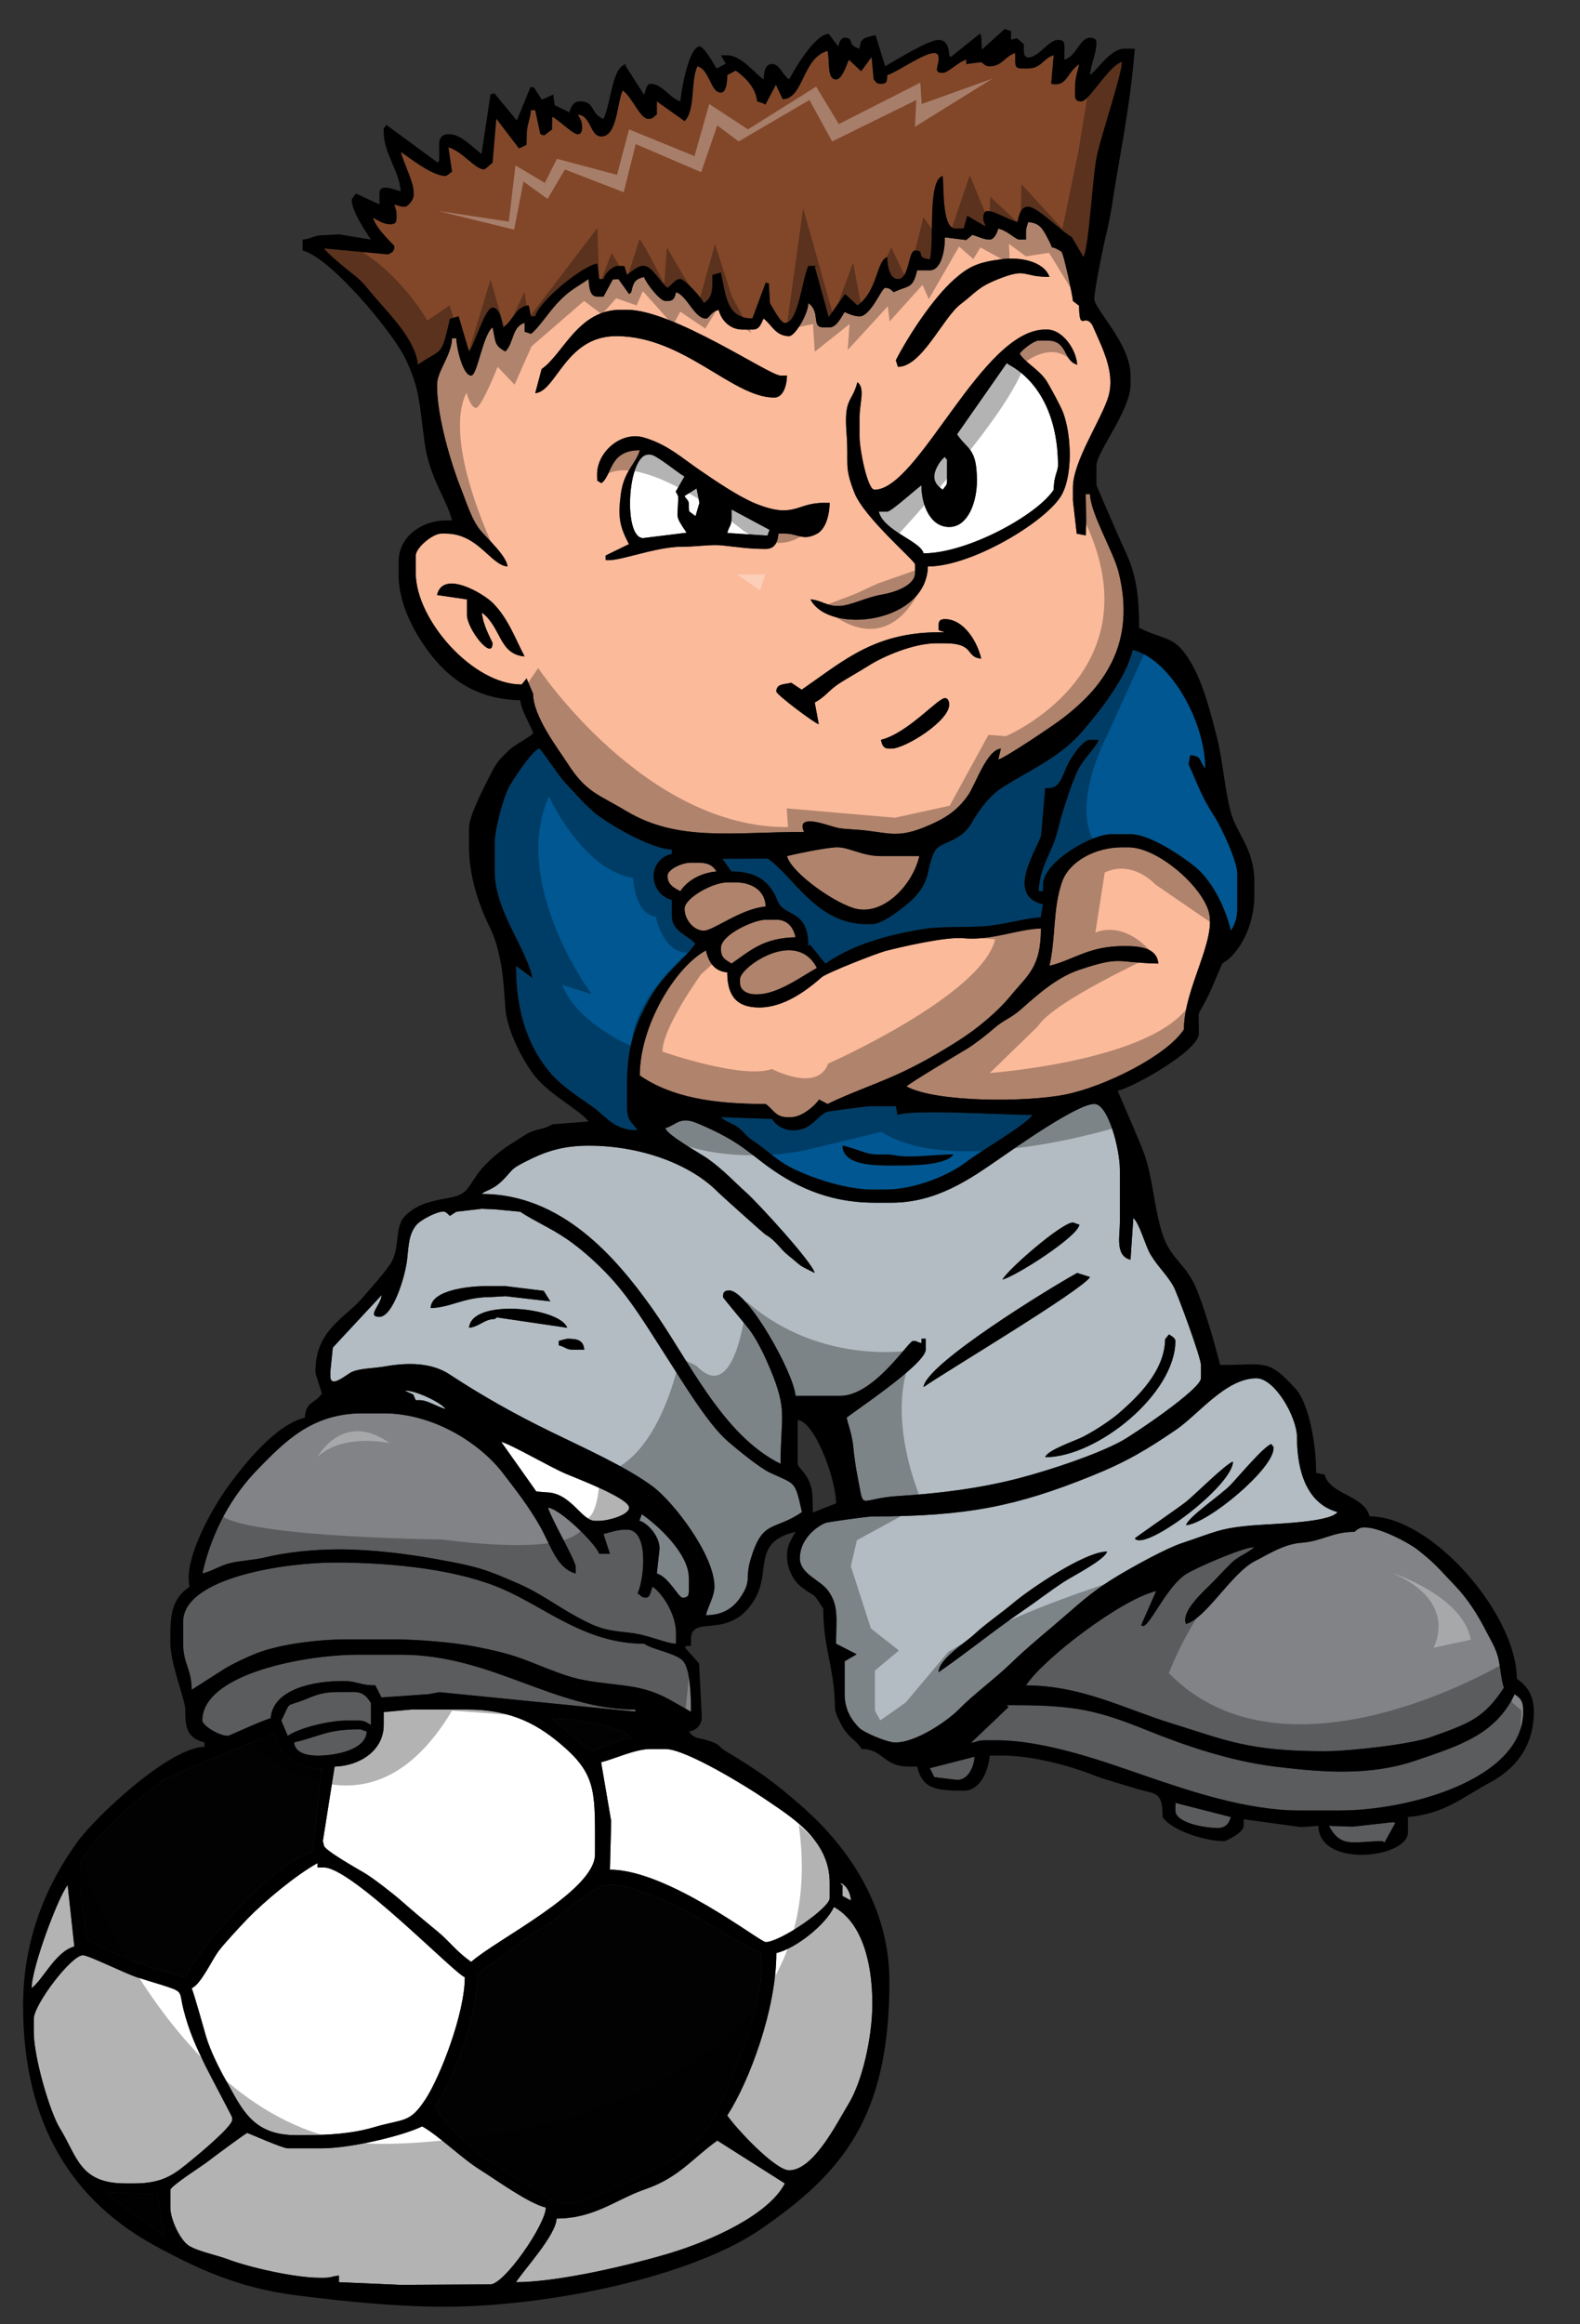
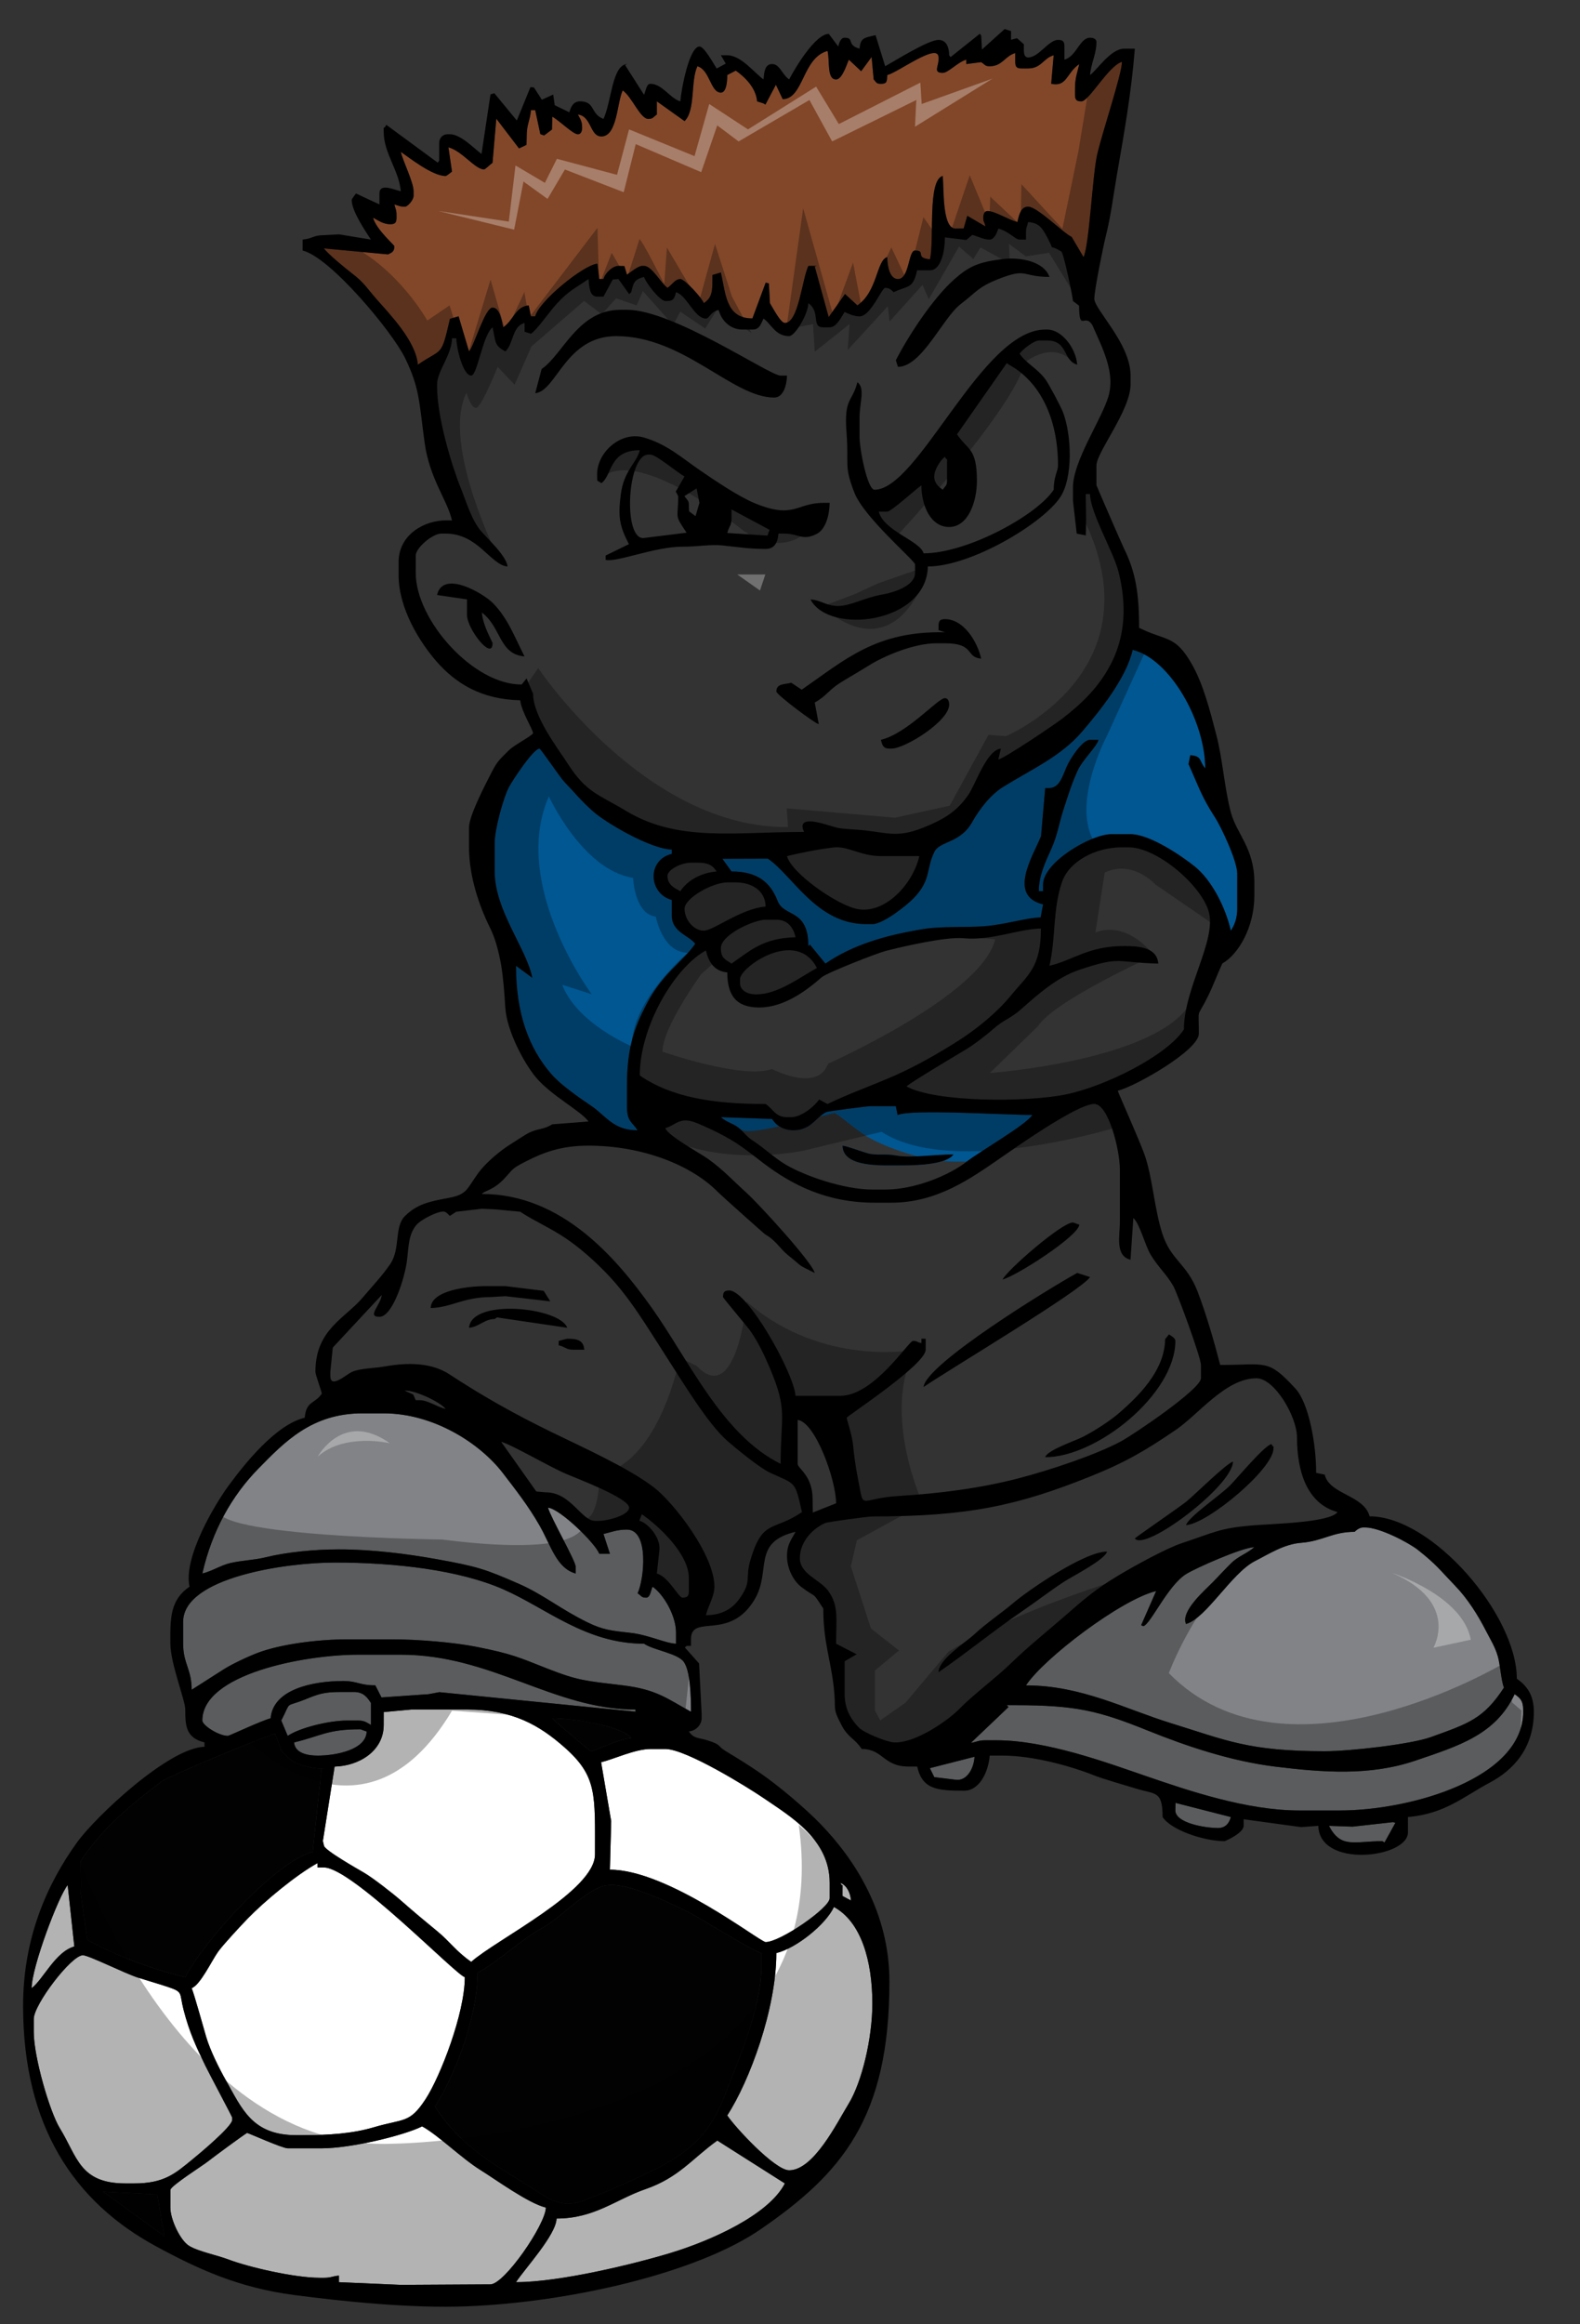
<svg xmlns="http://www.w3.org/2000/svg" version="1.1" id="Layer_1" x="0px" y="0px" width="136px" height="200px" viewBox="0 0 136 200" style="enable-background:new 0 0 136 200;" xml:space="preserve">
  <rect x="0" y="0" width="136" height="200" fill="#333333" stroke="none" />
  <path id="color7" style="fill:#824729;" d="M35.966,31.378c-0.163-2.028-2.421-4.344-3.536-5.615  c-0.898-1.021-1.045-1.41-2.186-2.283c-0.512-0.393-2.074-1.673-2.359-2.109l5.515,0.519c0.28-0.148,0.545-0.202,0.545-0.706  c0-0.099-1.575-1.45-1.836-2.455c0.407,0.222,0.896,0.566,1.469,0.566c0.424,0,0.552-0.132,0.552-0.566V18.54  c0-0.51-0.086-0.521-0.185-0.945c0.412,0.099,0.424,0.189,0.921,0.189c0.197,0,0.733-0.552,0.733-0.944v-0.377  c0-0.79-0.913-2.574-1.101-3.398c0.769,0.529,2.717,2.076,3.854,2.076c0.099,0,0.404-0.272,0.553-0.376l-0.308-2.089  c1.173,0.307,2.29,1.899,3.063,1.899c0.114,0,0.529-0.425,0.733-0.566l0.327-3.797l1.952,2.559l0.646-0.308l0.015-0.72  c0-1.081,0.292-1.348,0.366-2.264h0.369l0.438,2.061l0.324,0.119l0.679-0.514l0.028-1.101c0.643,0.351,1.776,1.511,2.202,1.511  c0.258,0,0.367-0.259,0.367-0.567c0-0.576-0.175-0.762-0.367-1.133c1.181,0.133,1.026,1.888,2.021,1.888  c1.372,0,1.34-2.899,1.836-3.963c0.793,0.543,1.506,2.453,2.205,2.453c0.414,0,0.404-0.147,0.736-0.378v-1.13l2.389,1.7  c0.956-0.933,0.502-3.435,1.102-4.721c1.073,0.295,1.123,2.267,2.021,2.267c0.474,0,0.551-0.93,0.551-1.511l0.733-0.38  c0.748,0.517,1.744,1.47,1.837,2.645l0.557,0.178l0.159,0.101l0.902-1.709l0.587,1.242c1.815-0.043,1.673-3.553,3.858-4.154  c0.207,0.912-0.073,2.454,0.734,2.454c0.535,0,0.908-1.284,1.103-1.7l1.057,0.994l0.898-1.224l0.18,1.921  c0.218,0.237,0.209,0.387,0.62,0.387c0.557,0,0.51-0.223,0.553-0.756c0.92-0.221,4.409-2.861,4.409-1.511v0.189  c0,0.592-0.479,1.134,0.367,1.134c0.469,0,1.295-0.934,2.02-1.134v0.378l1.289-0.166c0.327,0.205,0.32,0.353,0.73,0.353  c1.104,0,1.315-0.889,2.203-1.133v0.755c0,0.435,0.126,0.566,0.552,0.566h0.553c1.15,0,1.314-0.888,2.202-1.132l-0.214,2.454  c1.375,0.294,1.292-0.921,2.418-1.697c-0.161,0.713-0.367,1.181-0.367,2.077v0.566c0,0.435,0.129,0.566,0.552,0.566  c0.654,0,2.346-3.084,3.488-3.398c0,1.042-1.724,6.151-2.137,7.997c-0.407,1.823-0.668,7.733-1.168,8.804l-1.023-1.739  c-0.709-0.318-2.955-2.602-3.749-2.602c-0.643,0-0.792,0.756-0.921,1.321c-0.785-0.188-1.918-0.945-2.571-0.945  c-0.258,0-0.367,0.258-0.367,0.567c0,0.399,0.066,0.25,0.185,0.755l-1.562-0.913l-0.313,1.093l-0.694,0.008  c-1.146,0-1.002-3.269-1.103-4.531c-1.338,0.366-0.708,5.432-1.103,7.174c-1.357-0.116-0.283-0.755-1.287-0.755  c-0.587,0-0.468,2.454-1.469,2.454c-0.696,0-0.917-1.086-0.917-1.888c-0.938,0.259-0.82,2.95-2.572,4.154l-1.066-0.98l-1.405,1.988  l-1.204-4.36l0.188-0.045h-0.734c-0.548,1.17-0.851,4.908-2.021,4.908c-0.382,0-1.063-1.359-1.286-1.699l-0.095-1.706l-0.271-0.064  l-1.143,3.077c-2.271,0.016-2.295-2.093-2.714-3.949l-0.727,0.211l-0.006,0.733c0,0.922-0.195,1.325-0.736,1.698  c-0.1-0.377-1.634-2.077-2.019-2.077c-0.458,0-0.692,0.474-1.104,0.755c-0.58-0.399-1.333-1.887-2.02-1.887h-0.184  c-0.328,0-1.022,0.572-1.287,0.755l-0.225-0.745l-0.51-0.01c-0.492,0-1.146,0.596-1.286,1.131h-0.367l-0.161-1.324  c-1.19,0.103-5.058,3.248-5.349,4.534h-0.369l-0.196-0.943c-1.142,0.097-1.297,1.268-2.198,1.887  c-0.13-0.573-0.28-1.699-0.918-1.699c-0.645,0-1.56,3.233-2.021,3.774l-0.901-3.024l-0.744,0.216  C37.952,30.812,38.101,29.907,35.966,31.378z" />
-   <path id="color6" style="fill:#FBBA9A;" d="M48.86,65.7c1.61,2.506,2.599,2.618,5.031,4.079c4.457,2.678,9.191,1.809,15.32,1.809  c-0.568-1.217,0.807-0.954,1.76-0.677c1.475,0.428,1.011,0.354,2.832,0.487c2.51,0.181,3.266,0.781,5.691-0.188  c1.713-0.685,2.877-1.381,3.864-2.826c0.622-0.912,1.585-3.869,2.793-3.96l-0.224,0.935c0.607-0.146,4.852-3.011,5.544-3.549  c1.724-1.336,3.231-2.795,4.253-4.883c1.104-2.264,1.278-4.833,0.562-7.695c-0.433-1.741-2.426-5.062-2.463-6.716h-0.367  l0.035,2.264l-0.027,1.291l-0.784-0.15l-0.325-2.838v-1.133c0-2.271,2.457-5.844,3.048-7.816c0.456-1.524-0.054-3.056-0.581-4.349  c-0.086-0.209-0.787-1.795-0.802-1.818c-0.678-1.067-1.115,0.671-1.136-1.66l-0.53-0.406c0-0.293-0.796-4.127-1.001-4.256  c-1.348-0.838-0.364,0.329-1.273-1.334c-0.382-0.703-0.651-1.125-1.582-1.205c-0.098,0.424-0.186,0.435-0.186,0.945v0.566h-0.548  c-0.378,0-0.954-0.734-1.838-0.945c-0.096,0.362-0.359,0.945-0.737,0.945c-0.535,0-0.952-0.254-1.489-0.406l-0.533,0.443  l-1.834-0.227c0,1.14-0.317,2.832-1.286,2.832h-1.101c-0.377,1.66-0.788,1.279-2.021,1.886c-0.18-0.159-0.325-0.376-0.734-0.376  c-0.294,0-1.238,2.454-2.204,2.454c-0.472,0-0.968-0.221-1.286-0.376c-0.274,0.418-0.687,1.321-1.286,1.321h-0.551  c-1.07,0-0.195-1.326-1.286-2.077c-0.021,0.959-1.151,2.833-1.652,2.833c-1.201,0-1.536-1.052-2.206-1.511  c-0.208,0.408-0.319,0.944-0.917,0.944h-0.92c-1.025,0-1.813-0.791-2.02-1.699c-0.748,0.206-0.807,0.755-1.102,0.755  c-0.985,0-1.638-2.008-2.571-2.267c-0.11,0.43-0.177,0.755-0.734,0.755h-0.182c-0.491,0-1.72-1.622-1.839-2.075  c-0.818,0.225-0.909,0.469-1.102,1.319l-0.175,0.165l-0.928-1.296l-0.487,0.04l-0.798,1.47h-0.551c-0.644,0-0.684-0.87-0.733-1.512  c-1.197,0.824-1.685,0.988-2.724,2.109c-0.657,0.708-1.697,2.242-2.23,2.602l-0.554-0.178V27.79c-1.091,0.299-0.92,1.74-1.652,2.453  c-0.988-0.537-0.814-0.808-1.102-2.076c-0.844,0.634-1.314,4.152-1.836,4.152c-0.712,0-1.267-2.342-1.286-3.209h-0.368  c-0.031,1.445-1.287,2.83-1.287,3.965v0.189c0,2.631,1.25,6.759,2.021,8.684c0.478,1.188,0.94,2.771,1.723,3.705  c0.582,0.691,2.245,2.195,2.318,3.093c-1.462-0.126-2.517-2.832-5.328-2.832h-0.365c-0.762,0-2.205,1.229-2.205,1.888v1.509  c0,4.04,4.962,9.629,9.12,9.587l0.419-0.522l0.563,1.318C45.885,61.639,48.002,64.364,48.86,65.7z M76.741,64.416h-0.183  c-0.558,0-0.624-0.329-0.735-0.756c2.287-0.548,4.9-3.588,5.511-3.588c0.257,0,0.366,0.257,0.366,0.566  C81.7,62.054,77.899,64.416,76.741,64.416z M81.334,55.354H80.6c-1.973,0-4.573,1.125-5.838,1.928  c-0.826,0.523-1.639,0.968-2.432,1.467c-1.021,0.643-1.208,1.161-2.201,1.702l0.348,1.863c-0.265-0.004-3.652-2.54-3.652-2.808  c0-0.684,0.661-0.604,1.286-0.754l0.898,0.596c3.734-2.586,6.411-5.073,12.324-4.939l-0.55-0.187c0-0.606-0.052-0.946,0.55-0.946  c1.636,0,2.795,1.949,3.125,3.398C83.066,56.556,83.955,55.354,81.334,55.354z M82.112,24.06c1.283-1.142,2.085-1.502,4.164-1.764  c1.532-0.193,3.584,0.19,4.056,1.531c-2.438,0-1.853-0.822-4.405,0.19c-1.773,0.704-1.835,1.081-3.235,2.15  c-1.553,1.187-3.34,5.4-5.401,5.4L77.109,31C78.252,28.782,80.34,25.637,82.112,24.06z M72.15,52.144c1.06,0,2.298-0.733,3.813-0.99  c0.949-0.16,2.799-0.747,2.799-1.842v-0.755c0-0.303-4.385-4.023-5.215-6.152c-0.932-2.375-0.465-2.346-0.683-5.167  c-0.233-3.034,0.474-2.56,0.938-4.349c0.691,0.52,0.185,1.762,0.185,3.021v1.699c0,1.052,0.676,4.531,1.285,4.531  c3.805,0,9.232-13.782,14.694-13.782h0.184c1.219,0,2.451,1.561,2.572,3.021c-1.249-0.344-0.784-2.077-2.572-2.077h-0.735  c-0.419,0-1.427,0.785-1.649,1.132c0.526,0.814,1.507,1.24,2.234,2.23c0.274,0.374,1.313,2.319,1.496,2.803  c0.763,2.02,0.858,5.609-0.207,7.274c-1.442,2.255-7.684,6.003-11.423,6.003c-0.106,4.91-8.522,5.904-10.104,2.832  C70.754,51.662,71.101,52.144,72.15,52.144z M70.865,43.271h0.551c-0.024,1.108-0.363,2.264-1.09,2.655  c-1.213,0.652-1.629-0.011-2.767-0.011h-0.552c-0.063,0.764-0.333,1.321-1.103,1.321c-1.456,0-2.379-0.164-3.747-0.304  c-1.001-0.103-2.146,0.116-3.417,0.111c-2.366-0.007-5.615,1.353-6.609,1.138v-0.378l2.005-0.98c-0.77-1.491-0.966-2.244-0.7-4.287  c0.262-2.04,1.34-2.658,1.635-3.795c-2.677,0-2.359,2.179-3.307,2.833l-0.357-0.218l-0.011-0.537c0-1.942,2.083-3.732,4.009-3.176  c2.019,0.582,3.241,1.724,4.808,2.797c1.243,0.855,3.323,2.271,4.748,2.859C68.368,44.703,68.528,43.271,70.865,43.271z   M46.622,31.754c1.854-1.276,3.126-5.097,6.795-5.097h0.551c4.006,0,12.259,5.664,13.226,5.664h0.55  c-0.017,0.851-0.328,1.889-1.099,1.889c-3.601,0-7.788-5.287-13.593-5.287c-4.382,0-5.146,4.751-6.979,4.909L46.622,31.754z   M41.476,52.709c0.098,1.192,0.92,2.499,0.92,2.643c0,1.552-2.203-1.214-2.203-2.455v-1.321l-2.574-0.377  c0.501-2.206,4-0.132,4.821,0.708c1.287,1.312,1.855,2.917,2.711,4.578C42.928,56.295,43.17,53.986,41.476,52.709z M61.682,74.987  c-1.359,0.117-2.526,0.784-3.122,1.698c-0.49-0.265-1.104-0.532-1.104-1.321c0-0.538,1.197-1.134,2.021-1.134h0.551  C60.926,74.231,61.319,74.43,61.682,74.987z M73.794,78.22c-1.739-0.34-5.672-3.087-6.053-4.555c1.146-0.275,2.82-0.618,4.061-0.748  c1.182-0.126,2.289,0.748,4.021,0.748h3.308C78.581,76.096,76.157,78.682,73.794,78.22z M58.925,78.197  c0-0.923,2.42-2.268,3.673-2.268h0.735c1.345,0,2.542,0.681,2.569,2.078c-2.143,0.182-4.495,2.076-5.324,2.076  C59.732,80.084,58.925,79.163,58.925,78.197z M68.478,80.65c-2.787,0.064-3.881,1.144-5.511,2.265  c-0.505-0.348-0.917-0.434-0.917-1.322c0-1.185,2.871-2.454,3.855-2.454h0.92C67.811,79.14,68.289,79.815,68.478,80.65z   M70.314,83.292c-1.306,0.71-3.358,2.267-5.146,2.267h-0.182c-0.62,0-1.287-0.333-1.287-0.944v-0.378  C63.701,83.23,68.523,79.815,70.314,83.292z M104.047,78.458c0.678,2.47-2.14,6.581-2.14,10.12  c-1.485,2.279-6.814,4.915-10.169,5.597c-3.392,0.69-11.184,0.686-13.708-0.688c0.171-0.238,4.539-2.843,5.148-3.204  c0.625-0.372,1.761-1.243,2.333-1.754c0.902-0.803,1.452-0.863,2.39-1.695c1.411-1.25,3.071-2.735,4.982-3.376  c3.655-1.228,3.122-0.628,6.82-0.543c-0.111-1.349-1.545-1.51-2.94-1.51c-3.09,0-4.332,1.198-6.43,1.7  c0.562-2.471,0.274-4.865,1.078-7.202c0.605-1.772,2.861-2.993,5.166-2.993h0.552C99.645,72.909,103.436,76.231,104.047,78.458z   M60.762,81.782c0.232,1.016,0.731,1.793,1.837,1.889c0,2.03,0.813,3.02,2.756,3.02c2.17,0,4.144-1.524,5.367-2.598  c0.447-0.389,4.775-2.079,5.509-2.267c1.392-0.362,5.186-1.237,6.688-1.096c2.419,0.23,4.696-0.789,6.678-0.835  c0,3.379-1.146,4.001-2.618,5.804c-1.147,1.407-2.946,2.876-4.508,3.862c-1.749,1.107-3.489,2.103-5.388,2.954  c-1.843,0.825-4.103,1.617-5.854,2.48l-0.729-0.387c-0.372,0.575-1.516,1.519-2.391,1.519h-0.369c-0.978,0-1.186-0.685-1.838-1.132  c-4.542,0-8.106-0.576-10.833-2.454C55.07,88.296,58.088,83.237,60.762,81.782z" />
-   <path id="color5" style="fill:#005792;" d="M93.14,62.957c1.471-1.72,3.798-4.576,4.357-7.038c3.2,0.766,6.245,6.122,6.245,10.194  c-0.56-0.66-0.243-1.043-1.286-1.134l-0.151,0.765c0.872,1.926,1.109,2.794,2.284,4.596c0.508,0.781,1.909,3.724,1.909,4.834v3.023  c0,0.793-0.23,1.412-0.552,1.887c-0.474-2.085-1.684-4.377-3.088-5.513c-1.058-0.855-3.858-2.793-5.546-2.793H95.66  c-1.733,0-5.877,2.412-5.877,4.341v0.566h-0.367c0-1.36,0.619-2.613,1.069-3.619c0.568-1.264,0.622-2.083,1.067-3.435  c0.463-1.41,0.643-2.05,1.197-3.3c0.422-0.943,1.655-2.079,1.809-2.671h-0.734c-0.682,0-1.764,1.733-1.997,2.289  c-0.535,1.27-0.717,1.961-1.859,1.862l-0.359,4.141c-0.696,1.708-2.896,5.13,0.175,5.866l-0.212,1.126  c-1.345,0.038-3.024,0.627-4.933,0.762c-1.566,0.11-3.6-0.013-5.103,0.228c-3.321,0.532-6.156,1.379-8.486,2.98l-1.337-1.638  l-0.134,0.127c0-3.253-2.088-2.439-2.646-3.887c-0.643-1.665-1.807-2.531-3.966-2.531l-0.786-1.089l3.913-0.015  c2.135,1.445,4.203,5.634,8.446,5.634h0.551c0.933,0,2.939-1.598,3.54-2.215c1.546-1.593,1.057-2.481,1.797-4.003  c0.459-0.939,2.222-0.729,3.235-2.529c0.657-1.163,1.591-2.381,2.708-3.071C88.807,66.186,91.319,65.086,93.14,62.957z   M54.886,97.262c-0.487-0.748-0.919-0.737-0.919-2.076v-1.7c0-3.321,0.605-5.038,1.774-7.239c1.332-2.505,2.938-3.394,4.105-5.032  c-0.518-0.723-2.023-0.988-2.023-2.454V77.44c-2.01-0.553-2.147-3.448,0-3.964v-0.377c-1.828-0.041-5.649-2.288-6.747-3.259  c-1.119-0.988-1.509-1.541-2.482-2.545c-0.375-0.387-2.054-2.878-2.157-2.878c-0.523,0-2.323,2.729-2.638,3.329  c-0.445,0.845-1.218,3.571-1.218,4.788v2.455c0,3.363,2.76,6.656,3.236,9.147l-1.4-1.03c0,4.122,1.11,7.097,3.049,9.326  c0.82,0.942,2.355,2.001,3.415,2.719C52.178,96.03,52.789,97.262,54.886,97.262z M63.559,97.033  c-0.514-0.399-1.004-0.449-1.509-0.904l4.41,0.156c0.346,0.569,0.991,0.977,1.834,0.977c1.569,0,2.001-1.221,2.866-1.583  c0.13-0.054,3.465-0.492,3.746-0.492h2.203l0.153,0.764c1.086-0.529,9.171-0.009,11.602-0.009c-0.563,0.862-4.544,3.155-5.649,4.013  c-1.503,1.173-4.447,2.408-7.024,2.408h-1.103c-2.457,0-5.831-1.184-7.462-2.149c-0.962-0.569-1.794-1.383-2.792-2.039  C64.156,97.723,64.097,97.454,63.559,97.033z M72.521,98.584c0.037,1.891,3.306,1.698,5.14,1.698c1.454,0,3.813-0.108,4.409-0.942  c-1.696,0-3.649,0.334-5.034,0.075c-0.842-0.158-1.614,0.036-2.387-0.187C74.104,99.071,72.893,98.615,72.521,98.584z" />
-   <path id="color4" style="fill:#FFFFFF;" d="M46.164,128.34l-3.025-4.276c0.985,0.28,4.109,2.128,5.58,2.757  c0.972,0.417,5.431,2.095,5.431,2.912c0,0.641-1.829,1.134-2.571,1.134h-0.366c-1.167,0-2.081-2.454-4.226-2.454L46.164,128.34z" />
-   <path id="color3" style="fill:#B2BCC2;" d="M35.784,120.483l-0.216-0.493l-0.753-0.331c0.942-0.045,3.143,1.021,3.539,1.581  c-0.691-0.169-1.549-0.757-2.204-0.757H35.784L35.784,120.483z M55.243,130.295l-0.207,0.558c0.762,0.213,1.811,1.448,1.728,2.475  l-0.226,2.071c1.011,0.275,1.869,2.076,2.204,2.076c0.423,0,0.551-0.131,0.551-0.567v-1.132  C59.293,133.667,56.601,131.229,55.243,130.295z M56.061,112.479c3.238,4.534,6.071,10.983,11.131,13.48  c0-4.186,0.642-4.542-0.945-8.282c-0.453-1.065-1.065-2.361-1.759-3.287c-0.276-0.364-2.255-2.706-2.255-2.78  c0-0.436,0.128-0.566,0.55-0.566c1.554,0,5.53,7.039,5.694,9.064h3.857c2.898,0,5.88-4.723,6.246-4.723  c0.421,0,0.212,0.063,0.732,0.188v-0.377h0.367v0.943c0,1.29-6.794,5.729-6.794,5.854c0,0.203,0.471,1.468,0.555,2.448  c0.065,0.744,0.229,1.898,0.378,2.632c0.625,3.07-0.078,1.873,3.569,1.65c3.426-0.209,6.944-0.647,10.302-1.52  c2.673-0.698,6.653-2.014,8.831-3.194c1.078-0.588,6.854-4.482,6.854-5.414v-1.136c0-0.641-2.039-6.204-2.383-6.802  c-0.59-1.027-1.311-1.628-1.957-2.71c-0.483-0.818-0.942-2.688-1.483-3.132l-0.24,3.582c-1.352-0.323-0.916-2.095-0.916-3.209  v-4.532c0-1.744-0.999-5.663-2.203-5.663c-1.503,0-6.968,3.889-8.229,4.758c-2.41,1.657-5.322,3.738-9.222,3.738h-1.469  c-4.154,0-7.144-1.568-9.554-3.397c-1.408-1.07-2.168-1.741-3.888-2.608c-0.548-0.277-1.675-0.808-2.194-0.968  c-1.18-0.363-1.51,0.32-2.362,0.557c0.163,0.626,3.026,2.181,3.669,2.645c1.355,0.976,2.137,1.862,3.362,2.965  c0.96,0.87,5.57,5.874,5.823,6.85c-1.59-0.786-0.94-0.44-2.237-1.476c-0.823-0.655-1.027-1.261-2.049-1.856  c-0.055-0.03-3.79-3.361-4.024-3.604c-2.314-2.371-6.57-4.013-11.158-4.013c-2.335,0-3.84,0.556-5.45,1.383  c-1.212,0.624-1,0.602-1.847,1.499c-0.918,0.966-1.69,0.991-1.888,1.271C48.383,102.738,53.055,108.268,56.061,112.479z   M96.349,121.566c1.548-1.35,3.903-3.576,3.942-6.332l0.328-0.415c0.17,0.114,0.553,0.307,0.553,0.566  c0,4.561-6.748,10.005-11.203,10.005c0.156-0.605,2.556-1.403,3.248-1.756C94.186,123.141,95.564,122.251,96.349,121.566z   M92.354,105.193c0.052,0,0.336,0.128,0.551,0.186c-0.079,0.994-5.469,4.447-6.611,4.723  C86.73,109.249,91.394,105.193,92.354,105.193z M92.723,109.533l1.106,0.354c-0.757,1.176-12.209,8.002-14.332,9.464  C79.657,117.378,90.533,110.725,92.723,109.533z M66.269,126.717c-0.877-0.409-2.818-1.999-3.622-2.695  c-1.732-1.5-3.898-5.135-5.263-7.238c-1.686-2.601-3.149-5.135-5.231-7.273c-1.018-1.046-2.153-2.066-3.403-2.922  c-1.343-0.921-2.77-1.517-3.969-2.321l-2.201-0.208l-1.108-0.047l-2.196,0.255l-0.555,0.359c-0.122-0.113-0.334-0.378-0.551-0.378  c-0.589,0-1.975,0.721-2.345,1.178c-0.648,0.799-0.642,1.728-0.784,2.969c-0.159,1.44-1.223,4.915-2.379,4.915  c-1.132,0,0.11-0.991,0.194-1.877l-4.209,4.522l-0.211,2.074v0.377c0,1.13,1.36-0.132,1.858-0.356  c0.717-0.32,1.893-0.305,2.843-0.474c2.115-0.376,4.071-0.287,5.548,0.68c2.864,1.876,5.551,3.391,8.766,4.96  c2.729,1.334,6.538,3.034,8.796,4.738c1.717,1.301,5.249,5.835,5.249,8.578c0,0.818-0.564,1.712-0.733,2.452  c1.347,0,2.267-0.549,2.869-1.393c1.131-1.576,0.477-1.716,0.961-3.354c1.057-3.578,1.966-2.425,4.437-4.128  C68.405,127.365,68.528,127.77,66.269,126.717z M37.07,112.554c0.032-1.543,3.252-1.887,4.774-1.887h1.654l3.3,0.406l0.567,0.906  l-3.861-0.445l-1.293,0.076C39.902,111.61,38.819,112.514,37.07,112.554z M42.78,113.361l-0.199,0.136  c-0.879,0-1.357,0.683-2.207,0.754c0.208-2.562,7.826-1.767,8.45,0L42.78,113.361z M49.377,116.141c-0.67,0-0.646-0.225-1.288-0.38  v-0.376c0.059-0.023,0.688-0.189,0.735-0.189c0.807,0,1.4,0.087,1.469,0.944H49.377L49.377,116.141L49.377,116.141z M87.015,143.125  c1.534-1.485,2.916-2.576,4.559-4.001c1.74-1.511,2.676-2.355,4.761-3.6c1.285-0.766,4.037-2.293,5.41-2.745  c2.813-0.933,3.211-1.279,6.04-1.519c1.786-0.152,6.696-0.238,7.344-1.15c-2.655-0.725-3.487-3.556-3.487-6.416  c0-1.79-1.931-5.097-3.492-5.097c-2.633,0-4.97,3.091-6.904,4.417c-2.519,1.719-4.268,2.771-7.313,3.998  c-6.354,2.56-10.633,3.475-18.842,3.475c-0.383,0-3.84,0.472-4.047,0.561c-1.034,0.443-2.195,1.578-2.195,3.027  c0,1.37,1.735,1.85,2.425,2.792c0.953,1.302,0.694,2.452,0.694,4.57l1.771,0.91l-1.035,0.602v2.832c0,1.294,0.561,2.194,1.234,2.882  c0.425,0.432,2.365,1.229,2.999,1.265c1.824,0.111,4.682-1.895,5.635-2.875C83.792,145.798,85.638,144.457,87.015,143.125z   M109.438,124.258c0.252,0.467,0.18-0.047,0.18,0.38c0,1.739-5.598,6.44-7.529,6.603c0.187-0.713,2.988-2.592,3.812-3.443  C106.564,127.115,108.787,124.438,109.438,124.258z M102.122,129.201c0.743-0.605,3.43-3.274,4.008-3.433  c-0.046,2.118-7.617,7.793-8.45,6.608C97.755,132.273,101.537,129.676,102.122,129.201z M83.857,140.635  c1.001-0.934,2.308-1.811,3.403-2.734c1.272-1.076,6.082-4.392,8.031-4.392c-0.183,0.707-2.954,2.106-3.712,2.602  c-1.346,0.885-2.305,1.653-3.598,2.533c-2.371,1.617-4.772,3.581-7.197,5.249C80.807,142.756,83.095,141.348,83.857,140.635z" />
+   <path id="color5" style="fill:#005792;" d="M93.14,62.957c1.471-1.72,3.798-4.576,4.357-7.038c3.2,0.766,6.245,6.122,6.245,10.194  c-0.56-0.66-0.243-1.043-1.286-1.134l-0.151,0.765c0.872,1.926,1.109,2.794,2.284,4.596c0.508,0.781,1.909,3.724,1.909,4.834v3.023  c0,0.793-0.23,1.412-0.552,1.887c-0.474-2.085-1.684-4.377-3.088-5.513c-1.058-0.855-3.858-2.793-5.546-2.793H95.66  c-1.733,0-5.877,2.412-5.877,4.341v0.566h-0.367c0-1.36,0.619-2.613,1.069-3.619c0.568-1.264,0.622-2.083,1.067-3.435  c0.463-1.41,0.643-2.05,1.197-3.3c0.422-0.943,1.655-2.079,1.809-2.671h-0.734c-0.682,0-1.764,1.733-1.997,2.289  c-0.535,1.27-0.717,1.961-1.859,1.862l-0.359,4.141c-0.696,1.708-2.896,5.13,0.175,5.866l-0.212,1.126  c-1.345,0.038-3.024,0.627-4.933,0.762c-1.566,0.11-3.6-0.013-5.103,0.228c-3.321,0.532-6.156,1.379-8.486,2.98l-1.337-1.638  l-0.134,0.127c0-3.253-2.088-2.439-2.646-3.887c-0.643-1.665-1.807-2.531-3.966-2.531l-0.786-1.089l3.913-0.015  c2.135,1.445,4.203,5.634,8.446,5.634h0.551c0.933,0,2.939-1.598,3.54-2.215c1.546-1.593,1.057-2.481,1.797-4.003  c0.459-0.939,2.222-0.729,3.235-2.529c0.657-1.163,1.591-2.381,2.708-3.071C88.807,66.186,91.319,65.086,93.14,62.957z   M54.886,97.262c-0.487-0.748-0.919-0.737-0.919-2.076v-1.7c0-3.321,0.605-5.038,1.774-7.239c1.332-2.505,2.938-3.394,4.105-5.032  c-0.518-0.723-2.023-0.988-2.023-2.454V77.44c-2.01-0.553-2.147-3.448,0-3.964v-0.377c-1.828-0.041-5.649-2.288-6.747-3.259  c-1.119-0.988-1.509-1.541-2.482-2.545c-0.375-0.387-2.054-2.878-2.157-2.878c-0.523,0-2.323,2.729-2.638,3.329  c-0.445,0.845-1.218,3.571-1.218,4.788v2.455c0,3.363,2.76,6.656,3.236,9.147l-1.4-1.03c0,4.122,1.11,7.097,3.049,9.326  c0.82,0.942,2.355,2.001,3.415,2.719C52.178,96.03,52.789,97.262,54.886,97.262z M63.559,97.033  c-0.514-0.399-1.004-0.449-1.509-0.904l4.41,0.156c0.346,0.569,0.991,0.977,1.834,0.977c1.569,0,2.001-1.221,2.866-1.583  c0.13-0.054,3.465-0.492,3.746-0.492h2.203l0.153,0.764c1.086-0.529,9.171-0.009,11.602-0.009c-0.563,0.862-4.544,3.155-5.649,4.013  h-1.103c-2.457,0-5.831-1.184-7.462-2.149c-0.962-0.569-1.794-1.383-2.792-2.039  C64.156,97.723,64.097,97.454,63.559,97.033z M72.521,98.584c0.037,1.891,3.306,1.698,5.14,1.698c1.454,0,3.813-0.108,4.409-0.942  c-1.696,0-3.649,0.334-5.034,0.075c-0.842-0.158-1.614,0.036-2.387-0.187C74.104,99.071,72.893,98.615,72.521,98.584z" />
  <path id="color2" style="fill:#818386;" d="M80.037,152.148l3.846-0.983c-0.049,0.972-0.642,2.117-1.63,1.98l-1.834-0.226  L80.037,152.148z M22.856,134.004c1.833-0.449,4.186-0.683,6.317-0.683c2.826,0,5.813,0.375,8.37,0.834  c3.562,0.638,4.23,0.866,7.117,2.128c2.102,0.916,3.641,2.217,5.94,3.331c1.315,0.639,2.031,0.707,3.719,0.895  c1.484,0.168,3.017,0.91,3.872,0.929v-0.941c0-1.53-1.111-3.342-2.02-3.965c-0.152,0.33-0.195,0.943-0.552,0.943  c-0.41,0-0.402-0.149-0.733-0.379c0.569-1.218,0.998-5.477-0.919-5.477c-0.869,0-1.327,0.214-2.022,0.378l0.555,1.7H51.58  c-0.307-0.87-3.372-3.875-4.408-3.965c0.215,0.827,2.386,4.581,2.386,5.1v0.566c-1.656-0.455-2.119-2.39-3.126-4.151  c-0.949-1.656-2.008-3.008-3.153-4.499c-1.95-2.541-5.939-5.133-10.25-5.133h-1.837c-4.364,0-6.713,2.478-8.956,4.764  c-2.261,2.307-3.979,5.317-4.82,9.02c0.84-0.202,1.589-0.716,2.423-0.905C20.871,134.258,21.825,134.254,22.856,134.004z   M58.865,143.011c0.554,0.787,0.612,2.943,0.612,4.279c-2.03-1.102-2.92-1.914-5.872-2.27c-3.231-0.391-3.828-0.397-6.493-1.443  c-2.507-0.984-3.005-1.253-6.082-1.867c-1.958-0.392-5.069-0.648-7.266-0.648h-3.857c-2.626,0-5.767,0.43-7.695,1.151  c-0.815,0.308-2.251,0.972-2.996,1.454c-0.306,0.198-2.71,1.733-2.718,1.735c0-1.786-0.733-2.233-0.733-3.964v-1.886  c0-3.801,8.792-5.098,13.041-5.098c5.294,0,10.748,0.659,14.484,2.292c3.744,1.632,7.12,4.692,12.147,4.692  C56.241,141.993,58.342,142.262,58.865,143.011z M17.417,148.046c0-3.998,8.779-5.663,13.408-5.663h3.673  c7.848,0,13.146,4.718,20.204,4.718v0.189l-16.881-1.684l-0.935,0.175l-4.048,0.279l-0.531-1.042  c-1.341,0.006-1.559-0.372-2.767-0.372c-2.615,0-6.043,0.71-6.244,3.208c-0.723,0.175-3.572,1.513-3.675,1.513  C18.825,149.367,17.417,148.461,17.417,148.046z M30.826,148.046h-0.92c-1.658,0-4.177,0.656-5.142,1.321l-0.553-1.321  c0.918-1.783,0.205-1.076,2.08-1.826c1.11-0.446,1.54-0.629,3.063-0.629h1.1c0.817,0,1.144,0.444,1.471,0.943v1.888  C31.565,148.226,31.386,148.046,30.826,148.046z M112.008,132.753c1.837-0.139,2.678-0.942,4.59-0.942  c0.149-0.15,0.437-0.377,0.736-0.377h0.184c1.231,0,3.715,1.288,4.54,1.94c1.595,1.261,1.871,1.703,3.221,3.105  c1.036,1.076,1.927,2.473,2.647,3.886c0.398,0.78,0.758,1.322,1.008,2.175c0.186,0.639,0.301,2.2,0.523,2.672  c-1.761,2.704-3.071,3.098-6.319,4.27c-1.671,0.6-6.877,1.206-9.109,1.206c-6.574,0-8.471-0.938-13.259-2.419  c-3.921-1.213-7.699-3.245-12.456-3.245c1.51-2.315,8.196-7.398,11.202-8.117l-1.289,2.938l0.189,0.082  c0.636-0.175,2.096-3.511,3.706-4.497c0.798-0.493,4.782-2.273,5.846-2.3c-0.602,0.537-1.379,0.772-1.981,1.366  c-0.563,0.557-0.995,1.032-1.555,1.608c-0.702,0.722-2.834,2.54-2.343,3.635c1.736-0.477,3.912-4.38,5.94-5.415  C109.203,133.73,110.514,132.866,112.008,132.753z M25.315,149.932c2.321-0.555,2.843-1.131,5.693-1.131  c0.051,0,0.336,0.129,0.551,0.188c-0.034,1.584-2.68,2.077-4.224,2.077C26.466,151.066,25.389,150.852,25.315,149.932z   M131.107,147.101v0.189c0,5.742-9.684,8.496-15.794,8.496h-3.491c-4.533,0-9.566-1.723-13.12-2.939  c-3.493-1.199-8.631-3.101-12.963-3.101h-0.916c-0.632,0-0.71,0.137-1.254,0.223l3.237-3.081l-0.145-0.162h0.731  c5.261,0,7.207,0.493,11.449,2.201c3.196,1.288,7.06,2.613,10.955,3.089c4.062,0.495,8.105,0.811,12.005-0.51  c3.782-1.282,6.946-2.249,8.571-5.726C130.819,146.087,131.107,146.33,131.107,147.101z M101.188,155.135l4.758,1.217  c-0.144,0.545-0.474,0.943-1.104,0.943c-1.156,0-3.671-0.437-3.671-1.51L101.188,155.135z M119.911,156.791l0.198,0.06l-0.936,1.688  l-0.188-0.109c-2.409,0-3.58,0.658-4.591-1.321l2.028,0.071L119.911,156.791z" />
  <path id="color1" style="fill:#020202;" d="M54.334,149.556c-1.223,0.105-3.109,1.132-3.488,1.132c-0.033,0-3.165-2.61-3.307-2.834  C49.436,147.854,53.618,148.551,54.334,149.556z M7.509,166.923c2.425,1.326,5.428,2.491,8.439,3.209  c1.584-3.078,7.754-9.934,10.969-10.786l0.763-7.155c-0.959-0.043-2.184-0.367-2.685-0.794c-1.103-0.932-0.751-0.974-1.332-2.22  c-1.101,0.306-9.137,3.645-9.769,4.119c-2.608,1.957-5.16,4.095-6.945,6.832l0.021,2.079l-0.021,0.754L7.509,166.923z   M45.156,187.874c1.633,0.993,2.912,2.272,4.957,1.517c1.931-0.71,3.222-1.277,4.954-2.079c3.636-1.684,5.843-3.127,7.323-7.011  c1.054-2.778,3.149-7.418,3.149-11.112v-1.132c-0.879-0.242-4.816-2.759-6.062-3.4c-1.379-0.706-4.885-2.456-6.795-2.456h-0.184  c-1.755,0-4.173,2.817-5.792,3.678c-1.714,0.91-3.763,2.878-5.595,3.876c0,3.957-2.13,9.144-3.674,11.516  C39.486,184.417,41.982,185.942,45.156,187.874z M8.872,188.585l5.282,3.838l-0.621-3.596L8.872,188.585z" />
  <path id="fill_1_" style="fill:#FFFFFF;" d="M72.334,162.014c0.533,0.199,0.864,0.832,0.915,1.521l-0.728-0.39v-0.377v-0.188  C72.521,161.858,72.576,162.512,72.334,162.014z M55.985,150.499c-1.317,0-3.18,0.884-4.244,1.139l0.868,5.072l-0.111,4.171  c5.005,0,12.916,6.23,13.405,6.23c1.254,0,5.512-2.938,5.512-3.773v-1.324c0-3.725-3.332-5.682-5.62-7.247  c-1.375-0.942-6.736-4.268-8.521-4.268H55.985L55.985,150.499z M51.213,159.564c0,3.161-8.509,7.331-10.653,9.249  c-1.296-0.891-1.842-1.753-2.937-2.645c-1.059-0.866-2.099-1.736-3.124-2.64c-0.674-0.593-2.383-1.927-3.183-2.395  c-0.497-0.29-3.432-1.953-3.432-2.325l-0.093-0.394l1.012-6.404c2.078-0.046,4.225-1.324,4.225-3.586l0.002-1.104l2.383-0.219h4.778  c3.937,0,6.251,1.36,8.4,3.258C51.417,152.85,51.213,154.419,51.213,159.564z M2.724,171.076c0-1.794,2.311-7.915,3.101-8.872  l0.573,5.285C4.769,167.936,3.719,170.329,2.724,171.076z M27.335,160.316v0.376h0.55c2.415,0,11.325,9.222,12.123,9.439  c0,3.126-2.122,8.573-3.378,10.496c-1.381,2.112-1.852,1.652-4.446,2.417c-1.823,0.542-3.863,0.682-6.135,0.682h-0.55  c-3.798,0-4.667-2.269-6.058-4.725c-0.559-0.984-1.344-2.547-1.694-3.73c-0.177-0.598-1.036-3.703-1.25-4.194  c0.751-0.279,1.726-2.368,2.277-3.138c0.432-0.604,1.973-2.257,2.548-2.854C22.763,163.601,25.519,161.305,27.335,160.316z   M71.782,164.092c2.338,1.271,3.307,4.626,3.307,8.307c0,3.018-0.913,6.791-2.055,8.645c-0.973,1.583-2.987,5.702-5.107,5.702  c-1.235,0-4.692-3.746-5.327-4.72c1.901-2.92,4.225-9.152,4.225-13.97C68.531,167.648,71.078,165.604,71.782,164.092z   M10.804,187.879c-3.956,0-4.139-2.293-5.657-4.756c-0.856-1.395-2.24-6.104-2.24-8.271v-1.131c0-1.231,3.229-5.476,4.225-5.476  c0.508,0,3.63,1.574,4.741,1.924c0.749,0.237,1.677,0.505,2.539,0.789c1.396,0.463,1.008,0.503,1.387,1.973  c0.498,1.926,1.072,3.162,1.893,4.85c0.28,0.575,2.298,4.371,2.298,4.434v0.189c0,0.574-2.894,2.977-3.457,3.433  c-1.458,1.191-2.391,2.043-4.994,2.043H10.804L10.804,187.879z M61.744,184.189l5.815,3.689c-1.41,2.741-6.437,4.947-9.804,5.971  c-3.166,0.965-9.578,2.525-13.338,2.525c0.755-1.156,3.459-4.077,3.489-5.476c3.281,0,5.101-1.648,7.645-2.525  C58.441,187.374,59.564,185.75,61.744,184.189z M46.988,189.956c-0.031,1.472-3.577,6.607-4.775,6.607l-7.717,0.044l-5.322-0.231  v-0.566c-0.575,0.049-0.654,0.188-1.287,0.188H27.52c-2.185,0-6.146-0.923-7.84-1.569c-0.977-0.375-2.663-0.704-3.43-1.196  c-0.741-0.476-1.586-2.25-1.586-3.276v-1.511c0-0.35,2.825-2.124,3.272-2.489c0.319-0.257,3.243-2.421,3.339-2.421  c0.097,0,3.034,1.322,3.491,1.322h2.939c2.452,0,6.985-1.076,8.631-1.888c1.376,0.749,3.375,2.73,4.995,3.74  C42.691,187.555,45.484,189.596,46.988,189.956z" />
-   <path id="fill" style="fill:#FFFFFF;" d="M80.416,41.005c0-0.611,0.546-1.419,0.918-1.698c0.238,0.497,0.184-0.155,0.184,0.566  v1.511c0,0.423-0.145,0.414-0.365,0.756C80.813,41.904,80.416,41.588,80.416,41.005z M58.914,42.686  c0.235,0.359,0.379,0.351,0.379,0.773v0.189l0.023,0.351l0.552,0.412l0.335-1.138l-0.243-1.248L58.914,42.686z M62.966,44.591  c0,0.687-0.217,0.663-0.361,1.271l3.451,0.227l0.188-0.497l-3.278-1.755V44.591L62.966,44.591z M58.376,42.705  c0-0.025-0.183-0.374-0.212-0.394l0.753-1.31c-0.587-0.319-2.444-1.883-2.932-1.883h-0.182c-1.838,0-2.198,7.422-0.368,7.174  l3.665-0.453C58.006,44.217,58.376,44.713,58.376,42.705z M79.498,47.612c3.766,0,9.781-3.289,11.202-5.475  c0-1.175,0.369-1.579,0.369-2.077c0-4.096-1.576-7.243-4.227-8.683l-0.181-0.135l-4.285,6.131c0.926,1.375,1.713,1.155,1.713,4.008  c0,1.751-0.73,3.965-2.39,3.965c-1.611,0-2.387-1.868-2.387-3.587c-0.465,0.32-2.606,2.266-2.938,2.266h-0.735  C76.077,45.707,79.218,46.539,79.498,47.612z" />
  <path id="outline" d="M77.292,31.566L77.109,31c1.142-2.217,3.23-5.363,5.003-6.94c1.283-1.142,2.085-1.502,4.164-1.764  c1.532-0.193,3.584,0.19,4.056,1.531c-2.438,0-1.853-0.822-4.405,0.19c-1.773,0.704-1.835,1.081-3.235,2.15  C81.14,27.353,79.353,31.566,77.292,31.566z M53.048,28.923c5.806,0,9.992,5.287,13.594,5.287c0.771,0,1.083-1.037,1.099-1.889  h-0.549c-0.967,0-9.219-5.664-13.226-5.664h-0.551c-3.668,0-4.941,3.822-6.795,5.097l-0.551,2.078  C47.905,33.674,48.667,28.923,53.048,28.923z M70.865,43.271h0.551c-0.024,1.108-0.363,2.264-1.09,2.655  c-1.213,0.652-1.629-0.011-2.767-0.011h-0.552c-0.063,0.764-0.333,1.321-1.103,1.321c-1.456,0-2.379-0.164-3.747-0.304  c-1.001-0.103-2.146,0.116-3.417,0.111c-2.366-0.007-5.615,1.353-6.609,1.138v-0.378l2.005-0.98c-0.77-1.491-0.966-2.244-0.7-4.287  c0.262-2.04,1.34-2.658,1.635-3.795c-2.677,0-2.359,2.179-3.307,2.833l-0.357-0.218l-0.011-0.537c0-1.942,2.083-3.732,4.009-3.176  c2.019,0.582,3.241,1.724,4.808,2.797c1.243,0.855,3.323,2.271,4.748,2.859C68.368,44.703,68.528,43.271,70.865,43.271z   M59.1,45.838c-1.095-1.621-0.725-1.125-0.725-3.134c0-0.025-0.183-0.374-0.212-0.394L58.917,41  c-0.587-0.32-2.444-1.884-2.932-1.884h-0.182c-1.838,0-2.198,7.422-0.367,7.175L59.1,45.838z M60.204,43.273l-0.243-1.248  l-1.046,0.661c0.235,0.359,0.379,0.351,0.379,0.773v0.189l0.023,0.351l0.552,0.412L60.204,43.273z M66.244,45.591l-3.278-1.755  v0.755c0,0.687-0.217,0.664-0.361,1.271l3.451,0.226L66.244,45.591z M69.762,51.577c0.992,0.085,1.34,0.567,2.389,0.567  c1.06,0,2.298-0.733,3.812-0.99c0.95-0.16,2.8-0.747,2.8-1.842v-0.755c0-0.303-4.385-4.023-5.215-6.152  c-0.932-2.375-0.465-2.346-0.683-5.167c-0.233-3.034,0.474-2.56,0.938-4.349c0.691,0.52,0.185,1.762,0.185,3.021v1.699  c0,1.052,0.676,4.531,1.285,4.531c3.804,0,9.232-13.782,14.693-13.782h0.185c1.219,0,2.451,1.561,2.572,3.021  c-1.249-0.344-0.784-2.077-2.572-2.077h-0.735c-0.419,0-1.427,0.785-1.65,1.132c0.527,0.814,1.508,1.24,2.235,2.23  c0.274,0.374,1.313,2.319,1.496,2.803c0.763,2.02,0.857,5.609-0.208,7.274c-1.441,2.255-7.683,6.003-11.422,6.003  C79.759,53.655,71.343,54.649,69.762,51.577z M80.416,41.005c0,0.583,0.396,0.9,0.735,1.134c0.222-0.341,0.365-0.332,0.365-0.756  v-1.511c0-0.721,0.056-0.068-0.184-0.566C80.962,39.585,80.416,40.394,80.416,41.005z M79.498,47.612  c3.766,0,9.781-3.289,11.202-5.475c0-1.175,0.369-1.579,0.369-2.077c0-4.096-1.576-7.243-4.227-8.683l-0.181-0.135l-4.285,6.131  c0.926,1.375,1.713,1.155,1.713,4.008c0,1.751-0.73,3.965-2.39,3.965c-1.611,0-2.387-1.868-2.387-3.587  c-0.465,0.32-2.606,2.266-2.938,2.266h-0.735C76.077,45.707,79.218,46.539,79.498,47.612z M37.62,51.199l2.574,0.377v1.321  c0,1.241,2.203,4.007,2.203,2.455c0-0.145-0.823-1.451-0.92-2.643c1.694,1.276,1.452,3.586,3.674,3.776  c-0.854-1.661-1.423-3.267-2.71-4.578C41.62,51.066,38.121,48.994,37.62,51.199z M81.334,53.275c-0.602,0-0.551,0.339-0.551,0.946  l0.551,0.187c-5.913-0.134-8.592,2.352-12.325,4.939l-0.898-0.596c-0.625,0.149-1.286,0.07-1.286,0.754  c0,0.269,3.388,2.804,3.652,2.808l-0.348-1.863c0.994-0.541,1.181-1.059,2.201-1.702c0.793-0.499,1.605-0.943,2.432-1.467  c1.265-0.802,3.865-1.928,5.838-1.928h0.734c2.621,0,1.732,1.203,3.124,1.322C84.128,55.225,82.97,53.275,81.334,53.275z   M81.334,60.072c-0.611,0-3.224,3.04-5.511,3.588c0.111,0.427,0.179,0.756,0.735,0.756h0.183c1.158,0,4.959-2.362,4.959-3.778  C81.7,60.329,81.591,60.072,81.334,60.072z M77.66,100.282c1.454,0,3.813-0.108,4.409-0.942c-1.696,0-3.649,0.334-5.034,0.074  c-0.842-0.157-1.614,0.037-2.387-0.187c-0.544-0.157-1.756-0.614-2.128-0.645C72.558,100.475,75.826,100.282,77.66,100.282z   M92.905,105.379c-0.215-0.06-0.499-0.188-0.551-0.188c-0.961,0-5.624,4.057-6.062,4.908  C87.437,109.825,92.826,106.372,92.905,105.379z M93.829,109.887l-1.106-0.354c-2.189,1.191-13.065,7.846-13.226,9.818  C81.62,117.889,93.073,111.063,93.829,109.887z M43.506,111.534l3.861,0.445l-0.567-0.906l-3.3-0.406h-1.654  c-1.521,0-4.741,0.345-4.774,1.887c1.749-0.04,2.832-0.943,5.142-0.943L43.506,111.534z M40.374,114.251  c0.849-0.071,1.327-0.754,2.207-0.754l0.199-0.136l6.044,0.89C48.2,112.484,40.582,111.689,40.374,114.251z M48.824,115.196  c-0.047,0-0.677,0.166-0.735,0.189v0.376c0.642,0.155,0.618,0.38,1.288,0.38h0.916C50.226,115.283,49.631,115.196,48.824,115.196z   M89.968,125.391c4.455,0,11.203-5.444,11.203-10.005c0-0.26-0.384-0.451-0.553-0.565l-0.328,0.415  c-0.038,2.756-2.394,4.982-3.941,6.332c-0.784,0.685-2.164,1.574-3.134,2.068C92.523,123.988,90.124,124.785,89.968,125.391z   M102.088,131.24c1.932-0.161,7.529-4.863,7.529-6.604c0-0.426,0.072,0.088-0.18-0.379c-0.65,0.18-2.873,2.857-3.539,3.538  C105.076,128.648,102.274,130.527,102.088,131.24z M106.13,125.769c-0.578,0.159-3.265,2.827-4.008,3.433  c-0.585,0.476-4.367,3.071-4.442,3.176C98.513,133.561,106.084,127.887,106.13,125.769z M91.58,136.11  c0.759-0.495,3.53-1.895,3.712-2.602c-1.949,0-6.76,3.315-8.031,4.392c-1.096,0.924-2.403,1.801-3.403,2.734  c-0.765,0.714-3.051,2.122-3.074,3.258c2.426-1.669,4.826-3.632,7.198-5.249C89.274,137.764,90.234,136.995,91.58,136.11z   M132.027,147.29c0,3.143-1.76,5.021-3.797,6.104c-2.229,1.18-3.846,2.684-7.04,2.959v1.322c0,2.206-7.635,3.12-7.713-0.566  l-1.486,0.109l-4.944-0.675v0.564c0,0.627-1.585,1.321-1.652,1.321c-1.743,0-4.591-0.947-5.325-2.077  c0-2.282-0.609-1.931-2.228-2.431c-0.878-0.27-2.865-0.833-3.656-1.149c-1.968-0.784-5.217-1.705-7.892-1.705h-1.103  c-0.107,1.356-0.851,3.02-2.202,3.02c-2.325,0-3.596-0.107-4.041-2.078h-0.736c-2.201,0-2.176-1.51-4.039-1.51  c-0.578-0.89-1.174-0.979-1.717-2.012c-0.856-1.613-0.464-1.285-0.685-3.26c-0.282-2.517-0.905-3.918-0.905-6.809  c-1.034-1.59-0.49-0.8-1.877-1.849c-0.664-0.505-1.247-1.55-1.247-2.683c0-1.02,0.396-1.42,0.735-2.076  c-3.792,0.906-2.053,3.345-3.522,5.817c-2.169,3.652-5.478,1.181-5.478,3.432v0.567h-0.366l-0.163,0.134l1.226,1.378l0.22,4.339  v0.376c0,0.53-0.454,1.078-1.102,1.135c0.461,0.649,0.796,0.507,1.634,0.774c1.241,0.4,0.768,0.443,1.514,0.9  c1.115,0.68,1.885,1.143,2.951,1.874c1.59,1.089,3.923,3.054,5.245,4.425c2.932,3.036,5.923,7.601,5.923,13.549  c0,11.784-4.142,16.523-11.057,21.295c-5.491,3.789-16.409,6.296-25.303,6.65c-4.768,0.192-10.668-0.421-14.866-0.971  c-4.813-0.631-8.293-2.238-11.899-4.192c-7.068-3.829-11.446-10.346-11.446-20.707c0-5.729,2.001-10.41,4.666-14.083  c1.589-2.194,7.886-8.124,10.946-8.194v-0.378c-1.616-0.387-1.653-1.472-1.653-2.832c0-0.797-1.267-3.915-1.283-5.668  c-0.014-2.217-0.019-3.756,1.65-4.901c-0.562-2.482,2.163-7.055,3.335-8.655c1.405-1.92,4.094-5.29,6.582-5.883  c0.118-1.469,0.874-1.164,1.47-2.077c-0.101-0.442-0.551-1.608-0.551-1.888c0-3.627,2.554-4.578,4.077-6.38  c0.818-0.971,1.658-1.847,2.355-2.863c0.914-1.335,0.322-3.21,1.286-4.155c0.998-0.978,2.008-1.232,3.657-1.53  c1.716-0.313,1.6-0.73,2.654-2.176c0.617-0.846,1.846-1.893,2.753-2.454c0.425-0.266,1.356-0.88,1.603-0.998  c0.808-0.387,1.224-0.246,2.003-0.725l3.119-0.241c-0.654-0.916-3.236-2.236-4.547-3.821c-1.017-1.229-2.492-3.984-2.618-5.994  c-0.159-2.575-0.355-4.93-1.345-6.923c-0.868-1.751-1.776-4.313-1.776-6.86v-1.697c0-1.059,1.496-3.871,1.961-4.783  c0.517-1.014,0.746-1.121,1.481-1.876c0.398-0.409,2.069-1.291,2.069-1.461c0-0.308-1.027-1.915-1.102-2.83  c-3.364-0.077-5.551-1.452-7.212-3.348c-1.394-1.595-3.257-4.517-3.257-7.414v-1.131c0-2.394,2.261-3.587,4.041-3.587h0.553  c-0.396-1.747-1.916-3.559-2.349-6.646c-0.479-3.429-0.396-4.678-1.69-7.325c-1.125-2.303-6.458-8.685-8.818-9.25v-0.944  c0.862-0.073,0.908-0.378,1.837-0.378l1.3-0.07l2.741,0.449c-0.43-0.662-1.653-2.443-1.653-3.399c0-0.113,0.252-0.392,0.367-0.568  l2.022,0.944v-0.943c0-0.911,1.201-0.341,1.837-0.189c-0.147-1.791-1.47-3.276-1.47-5.097c0-0.722-0.056-0.069,0.222-0.623  l4.427,3.257l0.126-0.181v-1.51c0-0.442,0.305-0.755,0.736-0.755h0.181c0.95,0,2.118,1.261,2.727,1.695l0.771-5.122L42.55,8.02  l1.936,2.349l1.174-2.878l0.302,0.037l0.679,1.054l0.977-0.447l0.129,0.917l1.261,0.613c0.124-0.478,0.354-0.944,0.918-0.944  c1.333,0,0.869,1.082,2.02,1.51c0.691-1.48,0.732-4.61,2.02-4.72l-0.158,0.096l1.627,2.547c0.156-0.331,0.198-0.943,0.55-0.943  c1.019,0,1.706,1.272,2.574,1.51C58.648,7.648,59.332,4,60.215,4c0.398,0,1.245,1.546,1.473,1.898l0.781-0.427l-0.419-0.716h0.55  c1.198,0,2.379,1.565,3.122,2.077c0.052-0.617,0.108-1.322,0.735-1.322c0.669,0,0.844,0.892,1.47,1.322  c0.512-0.993,2.279-3.936,3.416-3.915L72.15,4c0.084-0.322,0.214-0.755,0.551-0.755c0.877,0,0.133,0.627,1.287,0.944  c0.078-0.979,0.438-0.93,1.377-1.164l0.827,2.673c0.815-0.443,3.695-2.264,4.592-2.264c0.662,0,0.902,0.593,0.917,1.321l0.121,0.16  l2.519-2.012l0.116,0.152l0.067,1.204L86.473,2.5l0.556,0.177l-0.005,0.746l0.516-0.138l0.594,0.525c0,0.474-0.09,1.133,0.366,1.133  c0.917,0,1.751-1.509,2.571-1.509c0.424,0,0.552,0.131,0.552,0.566v1.132c1.048-0.288,1.311-1.887,2.204-1.887  c0.299,0,0.551,0.112,0.551,0.376c0,1.036-0.47,1.82-0.551,2.832c0.595-0.409,1.769-2.265,2.938-2.265h0.918  c-0.313,3.887-0.905,7.164-1.546,10.869c-0.329,1.899-0.508,3.481-0.952,5.252c-0.231,0.929-0.989,4.662-0.989,5.4  c0,0.922,3.119,3.849,3.119,6.606v0.755c0,2.232-2.937,5.841-2.937,6.984v1.699c0,0.034,2.164,5.025,2.387,5.476  c0.976,1.977,1.286,3.822,1.286,6.795c2.386,1.177,3.114,0.577,4.588,3.211c0.936,1.669,1.508,3.889,2.058,6.002  c0.54,2.059,0.697,4.57,1.245,6.65c0.496,1.874,2.028,3.09,2.028,6.034v1.134c0,2.729-1.375,5.071-2.757,5.851  c-0.468,1.007-0.776,1.892-1.258,2.862c-0.975,1.981-0.764,0.753-0.764,3.179c0,1.429-5.479,4.548-6.979,4.908  c0.012,0.126,2.017,4.595,2.368,5.683c0.65,2.01,0.796,4.534,1.468,6.613c0.739,2.3,2.103,2.555,3.038,4.992  c0.747,1.951,1.396,4.198,1.943,6.309c3.991,0,4.085-0.566,6.475,2.03c1.158,1.259,1.791,4.787,1.784,7.255l0.742,0.154  c0.389,1.711,3.376,1.741,3.857,3.586c5.405,0,12.674,8.485,12.674,13.971C131.408,145.044,132.027,145.83,132.027,147.29z   M116.598,131.811c-1.912,0-2.754,0.805-4.59,0.942c-1.494,0.113-2.806,0.977-3.98,1.571c-2.028,1.035-4.203,4.938-5.94,5.415  c-0.49-1.096,1.641-2.915,2.342-3.635c0.561-0.576,0.991-1.053,1.556-1.608c0.602-0.594,1.379-0.829,1.981-1.366  c-1.063,0.026-5.048,1.807-5.847,2.3c-1.609,0.986-3.069,4.322-3.705,4.497l-0.189-0.082l1.289-2.938  c-3.006,0.72-9.693,5.804-11.202,8.117c4.757,0,8.535,2.032,12.456,3.245c4.787,1.479,6.684,2.419,13.258,2.419  c2.233,0,7.438-0.606,9.11-1.206c3.249-1.173,4.558-1.565,6.318-4.27c-0.222-0.473-0.338-2.034-0.523-2.672  c-0.249-0.852-0.607-1.395-1.008-2.175c-0.721-1.413-1.61-2.81-2.646-3.886c-1.351-1.401-1.627-1.844-3.221-3.105  c-0.825-0.652-3.31-1.94-4.54-1.94h-0.184C117.035,131.434,116.749,131.66,116.598,131.811z M104.047,78.458  c-0.61-2.226-4.402-5.549-6.918-5.549h-0.552c-2.305,0-4.561,1.22-5.166,2.993c-0.805,2.337-0.516,4.731-1.078,7.202  c2.097-0.502,3.339-1.7,6.43-1.7c1.396,0,2.829,0.161,2.94,1.511c-3.699-0.084-3.166-0.684-6.82,0.543  c-1.911,0.641-3.571,2.126-4.982,3.376c-0.938,0.832-1.488,0.893-2.39,1.695c-0.571,0.511-1.708,1.382-2.333,1.754  c-0.608,0.361-4.977,2.966-5.148,3.204c2.524,1.373,10.316,1.377,13.708,0.688c3.354-0.684,8.684-3.318,10.169-5.597  C101.906,85.038,104.724,80.928,104.047,78.458z M58.925,78.197c0,0.967,0.807,1.886,1.654,1.886c0.829,0,3.181-1.895,5.324-2.076  c-0.027-1.396-1.225-2.078-2.569-2.078h-0.735C61.345,75.93,58.925,77.274,58.925,78.197z M61.682,74.987  c-0.363-0.557-0.755-0.756-1.653-0.756h-0.551c-0.825,0-2.021,0.595-2.021,1.134c0,0.789,0.614,1.056,1.104,1.321  C59.156,75.771,60.323,75.103,61.682,74.987z M68.478,80.65c-0.187-0.833-0.667-1.51-1.653-1.51h-0.92  c-0.984,0-3.855,1.269-3.855,2.454c0,0.889,0.413,0.973,0.917,1.322C64.596,81.792,65.691,80.713,68.478,80.65z M63.701,84.237  v0.378c0,0.61,0.667,0.944,1.287,0.944h0.182c1.788,0,3.839-1.557,5.146-2.267C68.523,79.815,63.701,83.23,63.701,84.237z   M55.07,92.543c2.728,1.878,6.292,2.454,10.834,2.454c0.651,0.447,0.859,1.132,1.838,1.132h0.368c0.876,0,2.019-0.945,2.392-1.519  l0.729,0.388c1.751-0.864,4.011-1.656,5.854-2.48c1.898-0.851,3.639-1.848,5.388-2.955c1.562-0.987,3.36-2.456,4.508-3.862  c1.471-1.803,2.618-2.424,2.618-5.804c-1.981,0.046-4.259,1.065-6.678,0.835c-1.505-0.142-5.297,0.734-6.688,1.095  c-0.732,0.188-5.062,1.878-5.509,2.267c-1.224,1.075-3.198,2.599-5.367,2.599c-1.943,0-2.756-0.99-2.756-3.02  c-1.106-0.096-1.604-0.873-1.837-1.888C58.088,83.237,55.07,88.296,55.07,92.543z M62.049,96.128  c0.505,0.455,0.995,0.505,1.509,0.904c0.538,0.421,0.598,0.69,1.278,1.139c0.998,0.656,1.829,1.47,2.791,2.039  c1.631,0.965,5.005,2.149,7.462,2.149h1.103c2.578,0,5.522-1.234,7.024-2.408c1.104-0.857,5.086-3.15,5.649-4.012  c-2.431,0-10.517-0.52-11.603,0.009l-0.154-0.762h-2.204c-0.28,0-3.616,0.437-3.746,0.492c-0.865,0.362-1.297,1.583-2.866,1.583  c-0.843,0-1.488-0.409-1.835-0.977L62.049,96.128z M93.14,62.957c-1.82,2.13-4.333,3.229-6.771,4.742  c-1.117,0.69-2.05,1.908-2.708,3.071c-1.014,1.8-2.776,1.589-3.234,2.53c-0.74,1.521-0.252,2.409-1.798,4.003  c-0.6,0.617-2.607,2.215-3.54,2.215h-0.55c-4.244,0-6.312-4.19-8.447-5.634l-3.913,0.014l0.786,1.089  c2.159,0,3.323,0.866,3.966,2.531c0.559,1.448,2.646,0.633,2.646,3.886l0.135-0.127l1.336,1.638c2.33-1.602,5.165-2.449,8.486-2.98  c1.503-0.242,3.536-0.118,5.103-0.229c1.908-0.134,3.588-0.723,4.934-0.762l0.212-1.125c-3.071-0.735-0.872-4.158-0.176-5.866  l0.359-4.141c1.143,0.099,1.324-0.592,1.859-1.862c0.234-0.557,1.315-2.289,1.997-2.289h0.734c-0.153,0.591-1.388,1.727-1.808,2.671  c-0.556,1.25-0.735,1.89-1.198,3.3c-0.445,1.352-0.498,2.171-1.067,3.435c-0.45,1.006-1.069,2.259-1.069,3.619h0.368v-0.566  c0-1.929,4.143-4.341,5.876-4.341h1.652c1.688,0,4.488,1.938,5.546,2.793c1.404,1.136,2.615,3.429,3.088,5.513  c0.32-0.476,0.552-1.095,0.552-1.887v-3.023c0-1.109-1.401-4.052-1.909-4.833c-1.175-1.803-1.412-2.67-2.284-4.596l0.152-0.765  c1.042,0.09,0.726,0.474,1.285,1.133c0-4.071-3.044-9.428-6.244-10.193C96.938,58.381,94.61,61.236,93.14,62.957z M73.794,78.22  c2.363,0.461,4.786-2.124,5.337-4.555h-3.308c-1.732,0-2.84-0.874-4.021-0.748c-1.24,0.13-2.915,0.474-4.061,0.748  C68.122,75.133,72.055,77.88,73.794,78.22z M38.729,27.435l0.744-0.217l0.901,3.025c0.461-0.542,1.376-3.774,2.021-3.774  c0.638,0,0.788,1.127,0.917,1.699c0.901-0.619,1.056-1.791,2.198-1.887l0.189,0.942h0.369c0.291-1.286,4.158-4.431,5.35-4.534  l0.161,1.324h0.366c0.14-0.536,0.794-1.131,1.286-1.131l0.51,0.009l0.226,0.746c0.264-0.183,0.959-0.755,1.287-0.755h0.183  c0.687,0,1.44,1.489,2.02,1.886c0.412-0.282,0.646-0.755,1.103-0.755c0.387,0,1.921,1.698,2.02,2.077  c0.54-0.373,0.736-0.776,0.736-1.698l0.006-0.732l0.727-0.212c0.419,1.856,0.442,3.965,2.714,3.949l1.143-3.077l0.271,0.064  l0.095,1.706c0.222,0.34,0.903,1.699,1.287,1.699c1.17,0,1.472-3.737,2.02-4.908h0.734l-0.188,0.045l1.203,4.36l1.406-1.988  l1.067,0.98c1.75-1.205,1.634-3.895,2.571-4.155c0,0.802,0.223,1.888,0.916,1.888c1.003,0,0.883-2.454,1.47-2.454  c1.005,0-0.07,0.64,1.287,0.755c0.395-1.742-0.234-6.808,1.103-7.174c0.102,1.262-0.045,4.531,1.103,4.531l0.695-0.009l0.311-1.092  l1.563,0.912c-0.117-0.505-0.185-0.354-0.185-0.754c0-0.309,0.109-0.567,0.367-0.567c0.653,0,1.786,0.756,2.571,0.945  c0.129-0.565,0.277-1.321,0.92-1.321c0.796,0,3.041,2.284,3.75,2.602l1.023,1.739c0.499-1.071,0.76-6.98,1.168-8.804  c0.413-1.846,2.138-6.956,2.138-7.997c-1.142,0.314-2.833,3.398-3.489,3.398c-0.423,0-0.552-0.131-0.552-0.566V7.589  c0-0.896,0.206-1.363,0.368-2.077c-1.127,0.776-1.044,1.991-2.419,1.697l0.213-2.452C89.805,5.002,89.64,5.89,88.49,5.89h-0.553  c-0.425,0-0.551-0.131-0.551-0.565V4.569c-0.888,0.245-1.1,1.133-2.205,1.133c-0.409,0-0.401-0.149-0.729-0.354l-1.281,0.165V5.136  c-0.726,0.2-1.552,1.134-2.02,1.134c-0.848,0-0.367-0.542-0.367-1.134V4.947c0-1.351-3.489,1.29-4.409,1.511  c-0.043,0.533,0.004,0.756-0.553,0.756c-0.411,0-0.402-0.15-0.62-0.386l-0.179-1.922l-0.898,1.224l-1.057-0.994  c-0.194,0.416-0.567,1.7-1.103,1.7c-0.808,0-0.527-1.542-0.734-2.455c-2.186,0.601-2.043,4.112-3.858,4.154l-0.587-1.242  l-0.902,1.708l-0.158-0.1l-0.557-0.178c-0.093-1.175-1.088-2.129-1.837-2.646l-0.733,0.38c0,0.582-0.077,1.511-0.55,1.511  c-0.898,0-0.948-1.972-2.021-2.267c-0.601,1.286-0.146,3.788-1.102,4.721l-2.386-1.7v1.132c-0.332,0.23-0.322,0.378-0.736,0.378  c-0.699,0-1.412-1.909-2.205-2.453c-0.496,1.063-0.465,3.963-1.836,3.963c-0.995,0-0.84-1.755-2.021-1.888  c0.191,0.372,0.367,0.557,0.367,1.134c0,0.308-0.109,0.566-0.367,0.566c-0.426,0-1.559-1.159-2.202-1.51l-0.027,1.101l-0.68,0.514  l-0.324-0.119L46.07,9.479h-0.368c-0.074,0.915-0.366,1.183-0.366,2.264l-0.015,0.721l-0.646,0.308l-1.954-2.558l-0.326,3.796  c-0.205,0.142-0.619,0.567-0.733,0.567c-0.772,0-1.889-1.592-3.063-1.899l0.308,2.089c-0.149,0.104-0.454,0.377-0.553,0.377  c-1.139,0-3.086-1.547-3.854-2.076c0.188,0.825,1.101,2.608,1.101,3.398v0.376c0,0.392-0.537,0.944-0.733,0.944  c-0.497,0-0.509-0.09-0.921-0.189c0.098,0.424,0.185,0.435,0.185,0.945v0.189c0,0.436-0.127,0.566-0.552,0.566  c-0.573,0-1.063-0.346-1.469-0.566c0.261,1.005,1.836,2.356,1.836,2.455c0,0.505-0.265,0.558-0.545,0.706l-5.515-0.518  c0.284,0.435,1.846,1.717,2.359,2.108c1.14,0.873,1.287,1.262,2.186,2.283c1.115,1.271,3.374,3.587,3.536,5.616  C38.101,29.907,37.952,30.812,38.729,27.435z M45.885,59.693c0,1.946,2.117,4.671,2.975,6.005c1.61,2.506,2.599,2.619,5.031,4.08  c4.457,2.678,9.191,1.809,15.32,1.809c-0.568-1.217,0.807-0.954,1.76-0.677c1.475,0.428,1.011,0.354,2.832,0.487  c2.51,0.181,3.266,0.782,5.691-0.188c1.713-0.685,2.877-1.381,3.864-2.826c0.622-0.912,1.585-3.869,2.793-3.96l-0.224,0.935  c0.607-0.146,4.852-3.011,5.544-3.549c1.724-1.336,3.231-2.794,4.253-4.883c1.104-2.264,1.278-4.833,0.562-7.695  c-0.433-1.741-2.426-5.062-2.463-6.716h-0.367l0.035,2.264l-0.027,1.291l-0.784-0.15l-0.325-2.838v-1.133  c0-2.271,2.457-5.844,3.048-7.816c0.456-1.524-0.054-3.056-0.581-4.349c-0.086-0.209-0.787-1.795-0.802-1.818  c-0.678-1.067-1.115,0.671-1.136-1.66l-0.53-0.406c0-0.293-0.796-4.127-1.001-4.256c-1.348-0.838-0.364,0.329-1.273-1.334  c-0.382-0.703-0.651-1.125-1.582-1.205c-0.098,0.424-0.186,0.435-0.186,0.945v0.566h-0.548c-0.378,0-0.954-0.733-1.838-0.945  c-0.096,0.362-0.359,0.945-0.737,0.945c-0.535,0-0.952-0.253-1.489-0.406l-0.533,0.442l-1.834-0.226c0,1.14-0.317,2.832-1.286,2.832  h-1.101c-0.377,1.661-0.788,1.28-2.021,1.887c-0.18-0.159-0.325-0.376-0.734-0.376c-0.294,0-1.238,2.454-2.204,2.454  c-0.472,0-0.968-0.221-1.286-0.377c-0.274,0.419-0.687,1.322-1.286,1.322h-0.551c-1.07,0-0.195-1.327-1.286-2.077  c-0.021,0.959-1.151,2.832-1.652,2.832c-1.201,0-1.536-1.052-2.206-1.51c-0.208,0.407-0.319,0.944-0.917,0.944h-0.92  c-1.025,0-1.813-0.791-2.02-1.699c-0.748,0.206-0.807,0.755-1.102,0.755c-0.985,0-1.638-2.008-2.571-2.267  c-0.11,0.43-0.177,0.755-0.734,0.755h-0.182c-0.491,0-1.72-1.622-1.839-2.075c-0.818,0.225-0.909,0.469-1.102,1.319l-0.175,0.165  l-0.928-1.296l-0.487,0.04l-0.798,1.47h-0.551c-0.644,0-0.684-0.87-0.733-1.512c-1.197,0.824-1.685,0.988-2.724,2.109  c-0.657,0.708-1.697,2.242-2.23,2.602l-0.554-0.177V27.79c-1.091,0.299-0.92,1.74-1.652,2.453c-0.988-0.537-0.814-0.808-1.102-2.076  c-0.844,0.634-1.314,4.152-1.836,4.152c-0.712,0-1.267-2.342-1.286-3.209h-0.368c-0.031,1.445-1.287,2.83-1.287,3.965v0.189  c0,2.631,1.25,6.759,2.021,8.684c0.478,1.188,0.94,2.771,1.723,3.705c0.582,0.691,2.245,2.195,2.318,3.093  c-1.462-0.126-2.517-2.832-5.328-2.832h-0.365c-0.762,0-2.205,1.229-2.205,1.888v1.509c0,4.04,4.962,9.629,9.12,9.587l0.419-0.522  L45.885,59.693z M50.881,95.148c1.298,0.882,1.908,2.114,4.004,2.114c-0.488-0.748-0.919-0.737-0.919-2.076v-1.7  c0-3.321,0.605-5.038,1.774-7.239c1.332-2.505,2.937-3.394,4.105-5.032c-0.518-0.723-2.024-0.988-2.024-2.454V77.44  c-2.01-0.553-2.147-3.448,0-3.964v-0.377c-1.828-0.041-5.648-2.288-6.747-3.259c-1.119-0.988-1.51-1.541-2.482-2.545  c-0.375-0.387-2.053-2.878-2.156-2.878c-0.523,0-2.323,2.729-2.638,3.329c-0.446,0.845-1.218,3.571-1.218,4.788v2.455  c0,3.363,2.76,6.656,3.236,9.147l-1.4-1.03c0,4.122,1.111,7.097,3.05,9.326C48.286,93.371,49.821,94.43,50.881,95.148z   M41.476,102.738c6.907,0,11.579,5.529,14.585,9.74c3.238,4.534,6.071,10.983,11.131,13.48c0-4.186,0.642-4.542-0.945-8.282  c-0.453-1.065-1.065-2.361-1.759-3.287c-0.276-0.364-2.255-2.706-2.255-2.78c0-0.436,0.128-0.566,0.55-0.566  c1.554,0,5.53,7.039,5.694,9.064h3.857c2.898,0,5.88-4.723,6.246-4.723c0.421,0,0.212,0.063,0.732,0.188v-0.377h0.367v0.943  c0,1.29-6.794,5.729-6.794,5.854c0,0.203,0.471,1.468,0.555,2.448c0.065,0.744,0.229,1.898,0.378,2.632  c0.625,3.07-0.078,1.873,3.569,1.65c3.426-0.209,6.944-0.647,10.302-1.52c2.673-0.698,6.653-2.014,8.831-3.195  c1.078-0.587,6.854-4.481,6.854-5.413v-1.136c0-0.641-2.039-6.204-2.383-6.803c-0.59-1.026-1.311-1.627-1.957-2.709  c-0.483-0.818-0.942-2.688-1.483-3.132l-0.24,3.582c-1.352-0.323-0.916-2.095-0.916-3.209v-4.533c0-1.743-0.999-5.662-2.203-5.662  c-1.503,0-6.968,3.89-8.229,4.759c-2.41,1.657-5.322,3.738-9.222,3.738h-1.469c-4.154,0-7.144-1.568-9.554-3.397  c-1.408-1.07-2.168-1.741-3.888-2.609c-0.548-0.276-1.675-0.807-2.194-0.968c-1.18-0.363-1.51,0.32-2.362,0.557  c0.163,0.626,3.026,2.181,3.669,2.645c1.355,0.976,2.137,1.862,3.362,2.965c0.96,0.87,5.57,5.874,5.823,6.85  c-1.59-0.786-0.94-0.44-2.237-1.476c-0.823-0.655-1.027-1.261-2.049-1.856c-0.055-0.03-3.79-3.361-4.024-3.604  c-2.314-2.371-6.57-4.014-11.158-4.014c-2.335,0-3.84,0.556-5.45,1.383c-1.212,0.624-1,0.603-1.847,1.5  C42.446,102.432,41.674,102.458,41.476,102.738z M68.661,122.183v3.776c0,0.403,1.284,1.001,1.284,3.021l0.019,1.17l2.003-0.794  C71.966,127.336,70.165,122.352,68.661,122.183z M17.417,135.398c0.841-0.202,1.589-0.716,2.424-0.905  c1.028-0.235,1.983-0.238,3.014-0.489c1.833-0.449,4.187-0.683,6.317-0.683c2.826,0,5.813,0.375,8.37,0.834  c3.562,0.638,4.23,0.866,7.117,2.128c2.102,0.916,3.641,2.217,5.94,3.331c1.315,0.639,2.031,0.707,3.719,0.895  c1.484,0.168,3.017,0.91,3.871,0.929v-0.941c0-1.53-1.111-3.342-2.02-3.965c-0.152,0.33-0.195,0.943-0.552,0.943  c-0.41,0-0.402-0.149-0.733-0.379c0.569-1.218,0.998-5.477-0.919-5.477c-0.869,0-1.327,0.214-2.022,0.378l0.555,1.7h-0.919  c-0.307-0.87-3.373-3.875-4.408-3.965c0.214,0.827,2.386,4.581,2.386,5.1v0.566c-1.656-0.455-2.12-2.39-3.126-4.151  c-0.948-1.656-2.008-3.008-3.153-4.499c-1.95-2.541-5.938-5.133-10.25-5.133H31.19c-4.364,0-6.713,2.478-8.956,4.764  C19.976,128.686,18.258,131.696,17.417,135.398z M35.569,119.99l0.216,0.493h0.367c0.654,0,1.511,0.588,2.204,0.757  c-0.395-0.559-2.595-1.626-3.539-1.581L35.569,119.99z M46.164,128.34l0.824,0.072c2.145,0,3.059,2.454,4.226,2.454h0.366  c0.742,0,2.571-0.493,2.571-1.134c0-0.815-4.459-2.495-5.431-2.912c-1.471-0.629-4.595-2.477-5.58-2.756L46.164,128.34z   M19.62,149.367c0.104,0,2.953-1.339,3.675-1.513c0.202-2.498,3.628-3.208,6.244-3.208c1.208,0,1.426,0.378,2.767,0.372l0.531,1.042  l4.048-0.279l0.936-0.175l16.88,1.684v-0.189c-7.058,0-12.355-4.718-20.203-4.718h-3.674c-4.628,0-13.408,1.665-13.408,5.663  C17.417,148.461,18.825,149.367,19.62,149.367z M27.335,160.692v-0.376c-1.817,0.988-4.572,3.284-6.012,4.769  c-0.576,0.597-2.117,2.25-2.548,2.854c-0.551,0.769-1.525,2.858-2.277,3.138c0.213,0.491,1.073,3.597,1.25,4.194  c0.351,1.183,1.135,2.746,1.694,3.731c1.391,2.456,2.26,4.725,6.058,4.725h0.55c2.272,0,4.312-0.14,6.135-0.682  c2.594-0.765,3.064-0.304,4.446-2.417c1.257-1.923,3.378-7.37,3.378-10.496c-0.799-0.218-9.71-9.439-12.123-9.439L27.335,160.692  L27.335,160.692L27.335,160.692z M37.437,181.271c2.049,3.146,4.544,4.671,7.719,6.602c1.633,0.993,2.912,2.272,4.957,1.517  c1.931-0.71,3.222-1.277,4.954-2.079c3.636-1.684,5.843-3.127,7.323-7.011c1.054-2.778,3.149-7.418,3.149-11.112v-1.132  c-0.879-0.242-4.816-2.759-6.062-3.4c-1.379-0.706-4.885-2.456-6.795-2.456h-0.184c-1.755,0-4.173,2.817-5.792,3.678  c-1.714,0.91-3.763,2.878-5.595,3.876C41.112,173.715,38.982,178.9,37.437,181.271z M48.593,150.358  c-2.148-1.897-4.463-3.258-8.4-3.258h-4.778l-2.383,0.219l-0.002,1.104c0,2.262-2.147,3.54-4.225,3.586l-1.012,6.404l0.093,0.393  c0,0.373,2.935,2.036,3.432,2.326c0.799,0.468,2.508,1.802,3.183,2.395c1.025,0.903,2.065,1.773,3.124,2.64  c1.094,0.893,1.641,1.755,2.937,2.645c2.145-1.918,10.653-6.088,10.653-9.249C51.213,154.419,51.417,152.85,48.593,150.358z   M25.315,149.932c0.074,0.921,1.151,1.135,2.021,1.135c1.544,0,4.19-0.493,4.224-2.077c-0.215-0.06-0.5-0.189-0.55-0.189  C28.158,148.801,27.635,149.378,25.315,149.932z M29.907,148.046h0.92c0.559,0,0.74,0.181,1.101,0.377v-1.888  c-0.328-0.499-0.654-0.943-1.471-0.943h-1.1c-1.522,0-1.953,0.183-3.064,0.629c-1.876,0.75-1.161,0.043-2.08,1.827l0.553,1.32  C25.729,148.702,28.248,148.046,29.907,148.046z M54.334,149.556c-0.717-1.006-4.899-1.702-6.794-1.702  c0.142,0.224,3.273,2.834,3.307,2.834C51.225,150.688,53.111,149.661,54.334,149.556z M6.969,162.206l-0.021,0.754l0.561,3.963  c2.425,1.326,5.428,2.491,8.439,3.209c1.584-3.078,7.754-9.934,10.969-10.786l0.763-7.155c0.069,0.003,0.141,0.008,0.207,0.008  l-0.204-0.022l-0.003,0.016c-0.959-0.042-2.184-0.367-2.685-0.795c-1.103-0.931-0.751-0.973-1.332-2.219  c-1.101,0.306-9.137,3.645-9.769,4.119c-2.608,1.957-5.16,4.095-6.945,6.832L6.969,162.206z M2.724,171.076  c0.995-0.748,2.044-3.14,3.674-3.586l-0.573-5.284C5.035,163.162,2.724,169.283,2.724,171.076z M10.804,187.879h0.735  c2.602,0,3.535-0.851,4.994-2.043c0.562-0.456,3.456-2.858,3.456-3.432v-0.189c0-0.063-2.018-3.859-2.298-4.434  c-0.822-1.688-1.395-2.923-1.893-4.85c-0.379-1.47,0.01-1.511-1.387-1.973c-0.861-0.284-1.79-0.552-2.538-0.789  c-1.11-0.35-4.232-1.923-4.741-1.923c-0.997,0-4.225,4.243-4.225,5.475v1.131c0,2.168,1.383,6.877,2.239,8.271  C6.666,185.586,6.847,187.879,10.804,187.879z M14.154,192.423l-0.621-3.596l-4.661-0.242L14.154,192.423z M46.988,189.956  c-1.504-0.359-4.296-2.4-5.657-3.246c-1.62-1.011-3.62-2.991-4.995-3.74c-1.646,0.812-6.179,1.888-8.631,1.888h-2.939  c-0.458,0-3.394-1.322-3.491-1.322c-0.096,0-3.02,2.164-3.339,2.421c-0.447,0.365-3.272,2.14-3.272,2.489v1.511  c0,1.026,0.846,2.8,1.586,3.276c0.768,0.491,2.453,0.821,3.43,1.196c1.695,0.646,5.655,1.569,7.84,1.569h0.366  c0.633,0,0.712-0.141,1.287-0.188v0.566l5.322,0.231l7.717-0.044C43.411,196.563,46.955,191.428,46.988,189.956z M67.559,187.879  l-5.815-3.689c-2.18,1.561-3.303,3.184-6.194,4.184c-2.544,0.877-4.364,2.526-7.645,2.526c-0.029,1.397-2.734,4.318-3.489,5.475  c3.761,0,10.172-1.561,13.339-2.525C61.122,192.826,66.149,190.618,67.559,187.879z M72.334,162.014  c0.242,0.498,0.188-0.155,0.188,0.567v0.188v0.377l0.728,0.39C73.198,162.846,72.867,162.214,72.334,162.014z M71.782,164.092  c-0.704,1.512-3.25,3.556-4.958,3.966c0,4.817-2.324,11.049-4.225,13.97c0.636,0.974,4.092,4.72,5.327,4.72  c2.12,0,4.134-4.119,5.108-5.702c1.141-1.855,2.054-5.628,2.054-8.646C75.089,168.718,74.119,165.362,71.782,164.092z   M57.274,150.499h-1.289c-1.317,0-3.18,0.884-4.244,1.139l0.868,5.072l-0.111,4.171c5.005,0,12.916,6.23,13.405,6.23  c1.254,0,5.512-2.938,5.512-3.773v-1.324c0-3.725-3.332-5.682-5.62-7.247C64.421,153.824,59.059,150.499,57.274,150.499z   M58.865,143.011c-0.523-0.749-2.625-1.018-3.429-1.575c-5.027,0-8.403-3.061-12.147-4.692c-3.736-1.633-9.191-2.291-14.484-2.291  c-4.248,0-13.041,1.297-13.041,5.098v1.885c0,1.731,0.733,2.179,0.733,3.965c0.009-0.002,2.412-1.537,2.718-1.735  c0.746-0.482,2.181-1.146,2.997-1.454c1.928-0.724,5.068-1.151,7.694-1.151h3.857c2.198,0,5.309,0.258,7.266,0.648  c3.077,0.613,3.575,0.883,6.082,1.867c2.667,1.046,3.262,1.053,6.493,1.442c2.952,0.357,3.842,1.168,5.872,2.271  C59.478,145.954,59.418,143.798,58.865,143.011z M59.293,135.775c0-2.108-2.692-4.547-4.05-5.48l-0.207,0.558  c0.762,0.213,1.81,1.448,1.727,2.475l-0.225,2.071c1.011,0.275,1.869,2.076,2.204,2.076c0.423,0,0.551-0.131,0.551-0.567V135.775  L59.293,135.775z M69.028,130.109c-0.623-2.744-0.5-2.339-2.76-3.393c-0.877-0.409-2.818-2-3.622-2.695  c-1.732-1.5-3.898-5.135-5.263-7.238c-1.686-2.601-3.149-5.135-5.231-7.273c-1.018-1.046-2.153-2.066-3.403-2.922  c-1.343-0.921-2.77-1.517-3.969-2.321l-2.201-0.208l-1.108-0.047l-2.196,0.255l-0.555,0.359c-0.122-0.113-0.334-0.378-0.551-0.378  c-0.589,0-1.975,0.721-2.345,1.178c-0.648,0.799-0.642,1.728-0.784,2.969c-0.159,1.44-1.223,4.914-2.379,4.914  c-1.132,0,0.11-0.99,0.194-1.876l-4.209,4.522l-0.211,2.074v0.377c0,1.13,1.36-0.132,1.858-0.356  c0.717-0.32,1.893-0.305,2.843-0.474c2.115-0.376,4.071-0.287,5.548,0.68c2.864,1.876,5.551,3.391,8.766,4.96  c2.729,1.334,6.538,3.034,8.796,4.738c1.717,1.3,5.249,5.835,5.249,8.578c0,0.818-0.564,1.712-0.733,2.452  c1.347,0,2.267-0.549,2.869-1.393c1.131-1.576,0.477-1.716,0.961-3.354C65.649,130.659,66.559,131.811,69.028,130.109z   M82.569,147.054c1.223-1.256,3.068-2.596,4.445-3.929c1.534-1.485,2.916-2.576,4.558-4c1.741-1.512,2.677-2.356,4.762-3.601  c1.285-0.766,4.037-2.293,5.41-2.745c2.813-0.933,3.211-1.279,6.04-1.519c1.786-0.152,6.696-0.238,7.344-1.15  c-2.656-0.725-3.487-3.556-3.487-6.416c0-1.79-1.931-5.097-3.492-5.097c-2.633,0-4.97,3.091-6.905,4.417  c-2.519,1.719-4.268,2.771-7.312,3.998c-6.354,2.56-10.633,3.475-18.842,3.475c-0.383,0-3.841,0.473-4.047,0.561  c-1.034,0.443-2.195,1.578-2.195,3.027c0,1.371,1.735,1.85,2.425,2.792c0.953,1.302,0.694,2.452,0.694,4.57l1.771,0.91l-1.035,0.602  v2.832c0,1.294,0.561,2.194,1.234,2.882c0.425,0.432,2.364,1.229,2.999,1.265C78.759,150.04,81.616,148.033,82.569,147.054z   M83.884,151.164l-3.846,0.982l0.383,0.771l1.834,0.226C83.241,153.281,83.835,152.136,83.884,151.164z M105.946,156.352  l-4.758-1.217l-0.018,0.65c0,1.072,2.515,1.51,3.671,1.51C105.473,157.295,105.803,156.896,105.946,156.352z M120.11,156.85  l-0.199-0.061l-3.487,0.39l-2.028-0.071c1.012,1.979,2.182,1.321,4.591,1.321l0.188,0.109L120.11,156.85z M131.107,147.101  c0-0.77-0.288-1.014-0.733-1.319c-1.625,3.477-4.789,4.444-8.571,5.726c-3.899,1.32-7.943,1.005-12.005,0.51  c-3.896-0.477-7.76-1.802-10.955-3.088c-4.242-1.709-6.188-2.202-11.449-2.202h-0.731l0.146,0.162l-3.238,3.081  c0.544-0.086,0.622-0.224,1.254-0.224h0.917c4.331,0,9.469,1.902,12.963,3.102c3.554,1.217,8.586,2.939,13.119,2.939h3.491  c6.11,0,15.794-2.753,15.794-8.496V147.101L131.107,147.101z" />
  <path id="shadow" style="opacity:0.3;" d="M72.548,184.112c0,0-8.107,15.697-40.71,13.282c0,0-29.153-0.862-29.498-23.116  c0,0,0-11.211,4.485-14.317c0,0,8.97,25.358,27.083,24.496c0,0,38.64-0.345,34.845-27.428  C68.753,157.029,82.036,167.725,72.548,184.112z M18.803,129.788c0.023-0.052,0.036-0.08,0.036-0.08  C18.824,129.735,18.812,129.762,18.803,129.788z M130.167,146.5l-0.806-3.335c0,0-18.631,11.155-28.752,0.805  c0,0,3.705-10.084,10.92-12.147c-4.67,1.033-21.08,4.92-29.896,10.307l-3.68,4.371l-2.18,1.533l-0.465-0.837v-3.45l2.069-1.725  l-2.414-1.898l-1.726-5.348l0.519-2.241l5.692-3.106c0,0-3.622-7.762-0.691-13.282c0,0-7.934,1.553-14.489-4.14  c0,0-0.862,9.143-4.313,5.52l-1.44-0.697c0,0-1.725,9.085-6.9,10.006c0,0,0,3.91-1.38,3.91c0,0,1.38,3.45-12.191,1.725  c0,0-20.154-0.226-19.242-2.681c-0.281,0.63-2.15,4.872-2.15,6.361l-1.035,1.955l-0.229,3.105l0.805,4.14l0.69,3.107  c0,0,1.734,3.001,3.742,0.638c0,0,10.351,11.386,18.286-1.897l9.488,0.689l9.314,1.38l1.208-1.38l0.517-4.83l-0.862-1.034v-1.898  l2.76-1.035c0,0,3.105-0.862,3.278-1.38c0.172-0.517,0.69-2.76,0.69-2.76v-2.242l2.587-1.208l1.208-1.034l-0.345-2.934l-1.036-1.207  v-4.83l2.415-0.173l1.896,1.553l1.036,6.211l-2.416,1.552l-2.414,2.242v2.243l1.897,1.207l1.207,2.415l0.518,3.278l0.172,3.278  l0.864,3.104l2.587,1.897h0.884l2.508,0.686l1.38,2.414l3.104,0.345l1.38-3.105h4.142l7.704,2.646l3.681,0.92l0.461,1.956  l2.414,1.149h3.221l0.23-1.266l7.245,0.689l0.69,1.15l1.38,0.921h3.565l0.92-2.645l1.495-0.921l4.945-1.725l3.105-1.726l0.92-2.53  l0.114-2.069L130.167,146.5z M111.529,131.822c0.813-0.181,1.271-0.273,1.271-0.273  C112.365,131.611,111.942,131.704,111.529,131.822z M96.929,49.548v5.176l1.841,0.92l-3.451,7.59c0,0-3.45,6.441-0.806,9.661  l2.991-0.575l2.416,1.035l2.874,1.84l1.727,3.45l0.804,1.495l-5.865-4.025c0,0-1.955-2.185-4.37-1.035l-0.806,5.175  c0,0,2.416-1.265,5.061,1.955c0,0-8.626,3.91-10.006,6.095l-4.14,4.025c0,0,14.261-1.035,17.251-5.98l0.115,2.99l-7.131,4.255  l0.92,3.336c0,0-14.261,4.485-20.471,0.46l-6.671,1.61c0,0-8.511,1.84-13.801-2.3l0.115,1.61l-2.76-0.69l-2.3-2.3l-3.335-1.955  L44.6,89.8l-0.805-4.14l-1.38-5.636l-1.61-6.67l1.61-5.406l2.185-2.645l2.07-1.61l-1.61-4.37l1.265-1.84  c0,0,9.2,13.801,21.506,13.685l-0.115-1.61l9.316,0.805l4.716-1.035l3.336-6.096l1.494,0.115c0,0,12.881-5.405,6.901-18.286  l-0.117-3.911l2.187,3.451L96.929,49.548z M59.206,81.98c-2.186,0-2.76-3.105-2.76-3.105c-1.84-0.23-1.955-3.335-1.955-3.335  c-4.37-0.69-7.246-7.016-7.246-7.016c-3.335,7.591,3.681,17.021,3.681,17.021l-2.53-0.805c1.265,3.335,5.98,5.29,5.98,5.29  C54.375,86.006,59.206,81.98,59.206,81.98z M85.658,80.83c0,0-8.856-1.15-14.146,2.76c0,0-8.627,5.291-8.166,0.345L61.391,82.9  l-1.035,0.92c0,0-3.336,4.6-3.336,6.67c0,0,6.901,2.415,9.431,1.495c0,0,3.911,2.07,4.831-0.46  C71.282,91.526,84.508,85.661,85.658,80.83z M57.404,39.005c-4.37-2.914-5.903,2.377-5.903,2.377  c2.99-3.527,12.498,4.293,12.498,4.293c4.294,2.837,6.364-0.997,6.364-0.997l-3.911,0.077l-3.68-1.534L57.404,39.005z   M77.187,46.136c0,0,9.967-10.735,11.041-14.951c0,0,2.376-1.994,4.139,0c0,0-1.226-4.831-6.132-0.153l-5.292,6.21l-3.22,4.524  l-2.3,1.84C75.423,43.606,75.806,45.523,77.187,46.136z M70.746,52.193c6.057,5.214,8.587-1.84,8.587-1.84l-0.46-1.303l-3.297,1.15  l-1.994,0.92L70.746,52.193z M36.396,33.485c0,0,2.147,13.341,6.594,14.721c0,0-5.06-9.968-2.836-14.414  c0,0,0.383,1.379,0.843,1.303c0.459-0.077,1.84-3.527,1.84-3.527l1.457,1.534l1.457-3.297l4.524-3.91l1.533,1.15l1.227-1.38  l1.763,0.614l0.537-1.227l2.607,2.913l0.613-1.15l2.147,1.457l0.997-1.61l2.99,1.994l-1.687-3.144l-1.457-4.524l-1.38,4.984  l-2.761-4.677l-0.229,3.144c0,0-2.071-4.14-2.147-3.834c-0.077,0.307-1.073,3.374-1.073,3.374l-1.303-2.224l-1.074,2.76  l-0.153-4.907l-5.904,7.744l-0.383-2.224l-1.61,3.45l-1.304-4.523l-2.07,6.824l-1.457-4.6l-1.917,1.303c0,0-2.453-4.447-6.824-6.594  l-3.143-0.077C26.813,20.911,34.632,25.895,36.396,33.485z M70.132,30.265l2.991-2.377l-0.154,2.223l3.45-3.757l0.154,1.304  l2.836-3.144l0.537,1.227l2.607-4.524l1.227,1.073l0.613-0.997l2.53,1.38l-0.076-1.687l1.456,1.073l1.994-0.307l3.296,5.367  c0,0-0.077-2.53-0.077-2.76c0-0.23,1.763-9.508,1.763-9.508l1.534-9.66l-1.38,0.613l-1.84,2.53l-0.767,4.676l-1.379,6.671  l-3.528-3.833l-0.076,3.527l-2.608-2.454l-0.076,2.224l-1.688-4.064l-1.609,4.754l-1.227-1.38l0.307,2.3l-1.457-2.07l-1.38,5.52  l-1.381-2.914l-2.53,5.291l-0.767-3.987l-1.687,4.601l-2.607-9.278l-1.457,10.428l2.301-0.46L70.132,30.265z" />
  <path id="highlight" style="opacity:0.3;fill:#FFFFFF;" d="M37.7,18.15l6.096,0.92l0.575-4.83l2.53,1.495l1.035-2.07l5.176,1.38  l1.035-3.91l5.635,2.3l1.265-4.485l3.335,2.185l5.865-3.68l1.956,3.22l7.016-3.565l0.115,1.84l6.095-2.185l-6.671,4.14l0.116-2.3  l-7.246,3.565l-1.955-3.565l-6.096,3.565l-1.84-1.38l-1.38,4.025L54.721,12.4l-1.035,4.141l-5.06-1.955l-1.496,2.53l-2.07-1.495  l-0.806,4.14L37.7,18.15z M65.416,50.813l0.461-1.38h-2.416L65.416,50.813z M33.559,124.189c-4.025-2.877-6.21,1.149-6.21,1.149  C29.648,123.269,33.559,124.189,33.559,124.189z M123.381,141.785l3.22-0.691c-0.69-3.795-6.785-5.75-6.785-5.75  C125.681,137.875,123.381,141.785,123.381,141.785z" />
</svg>